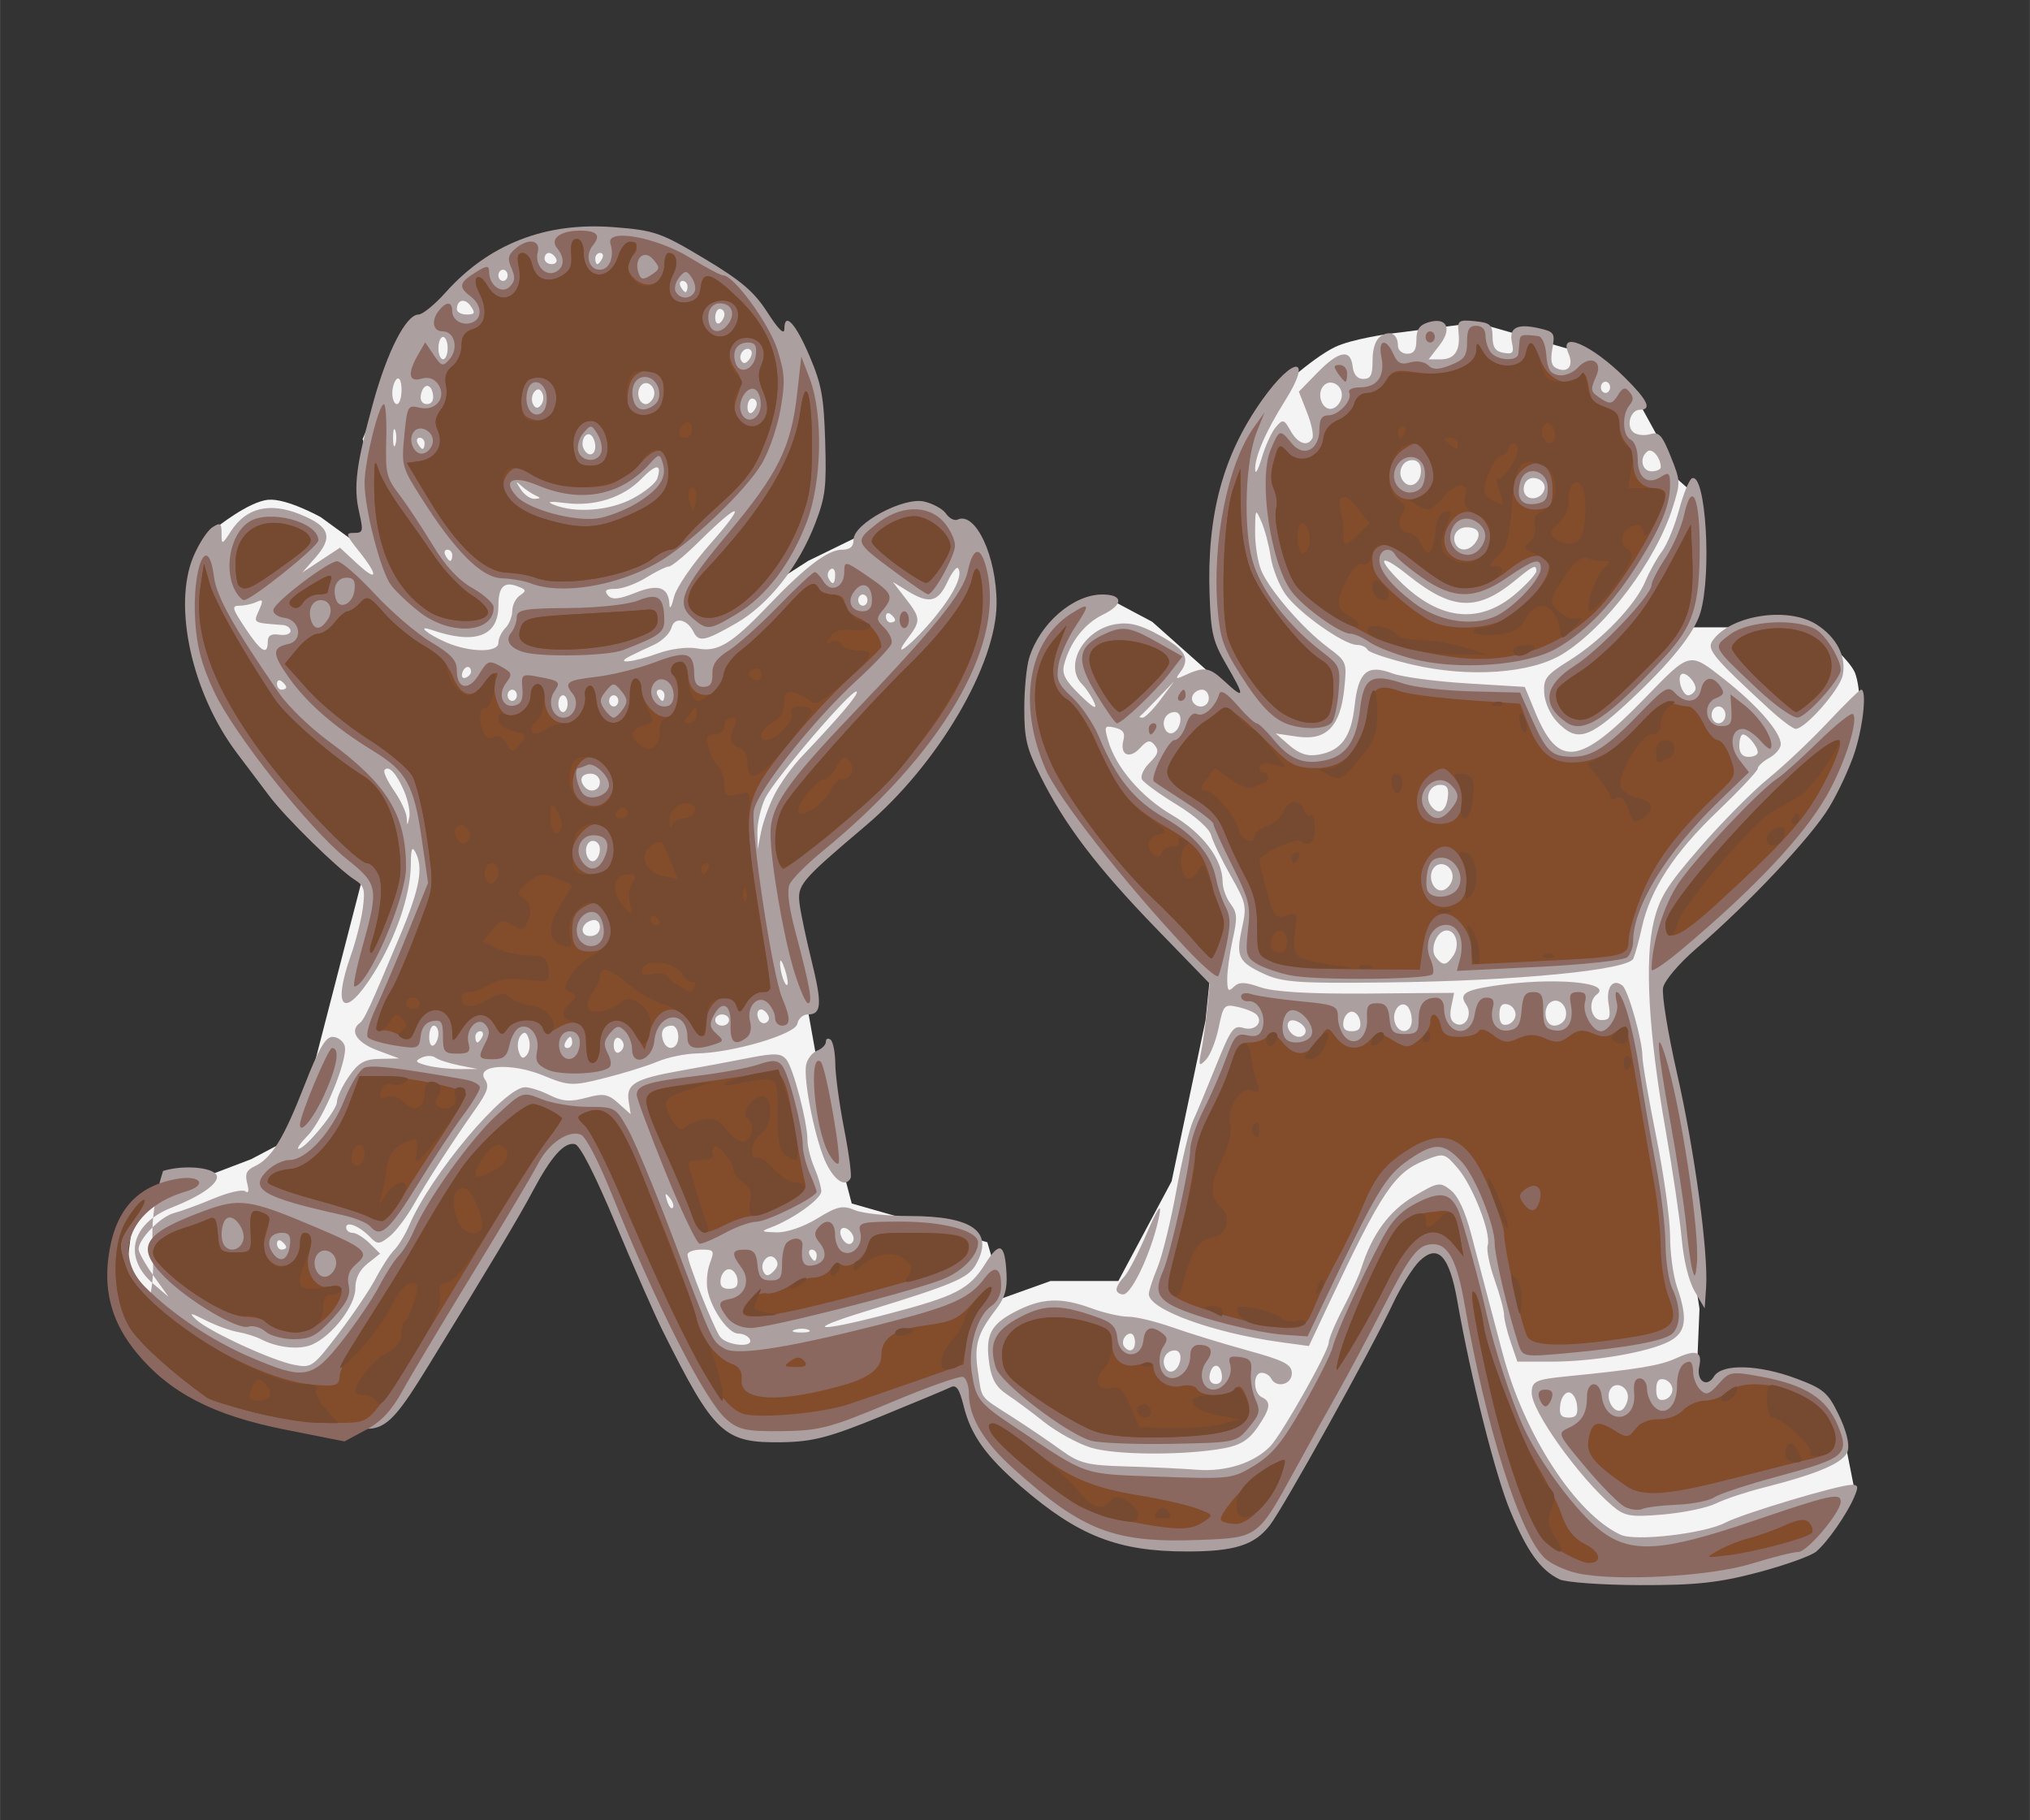
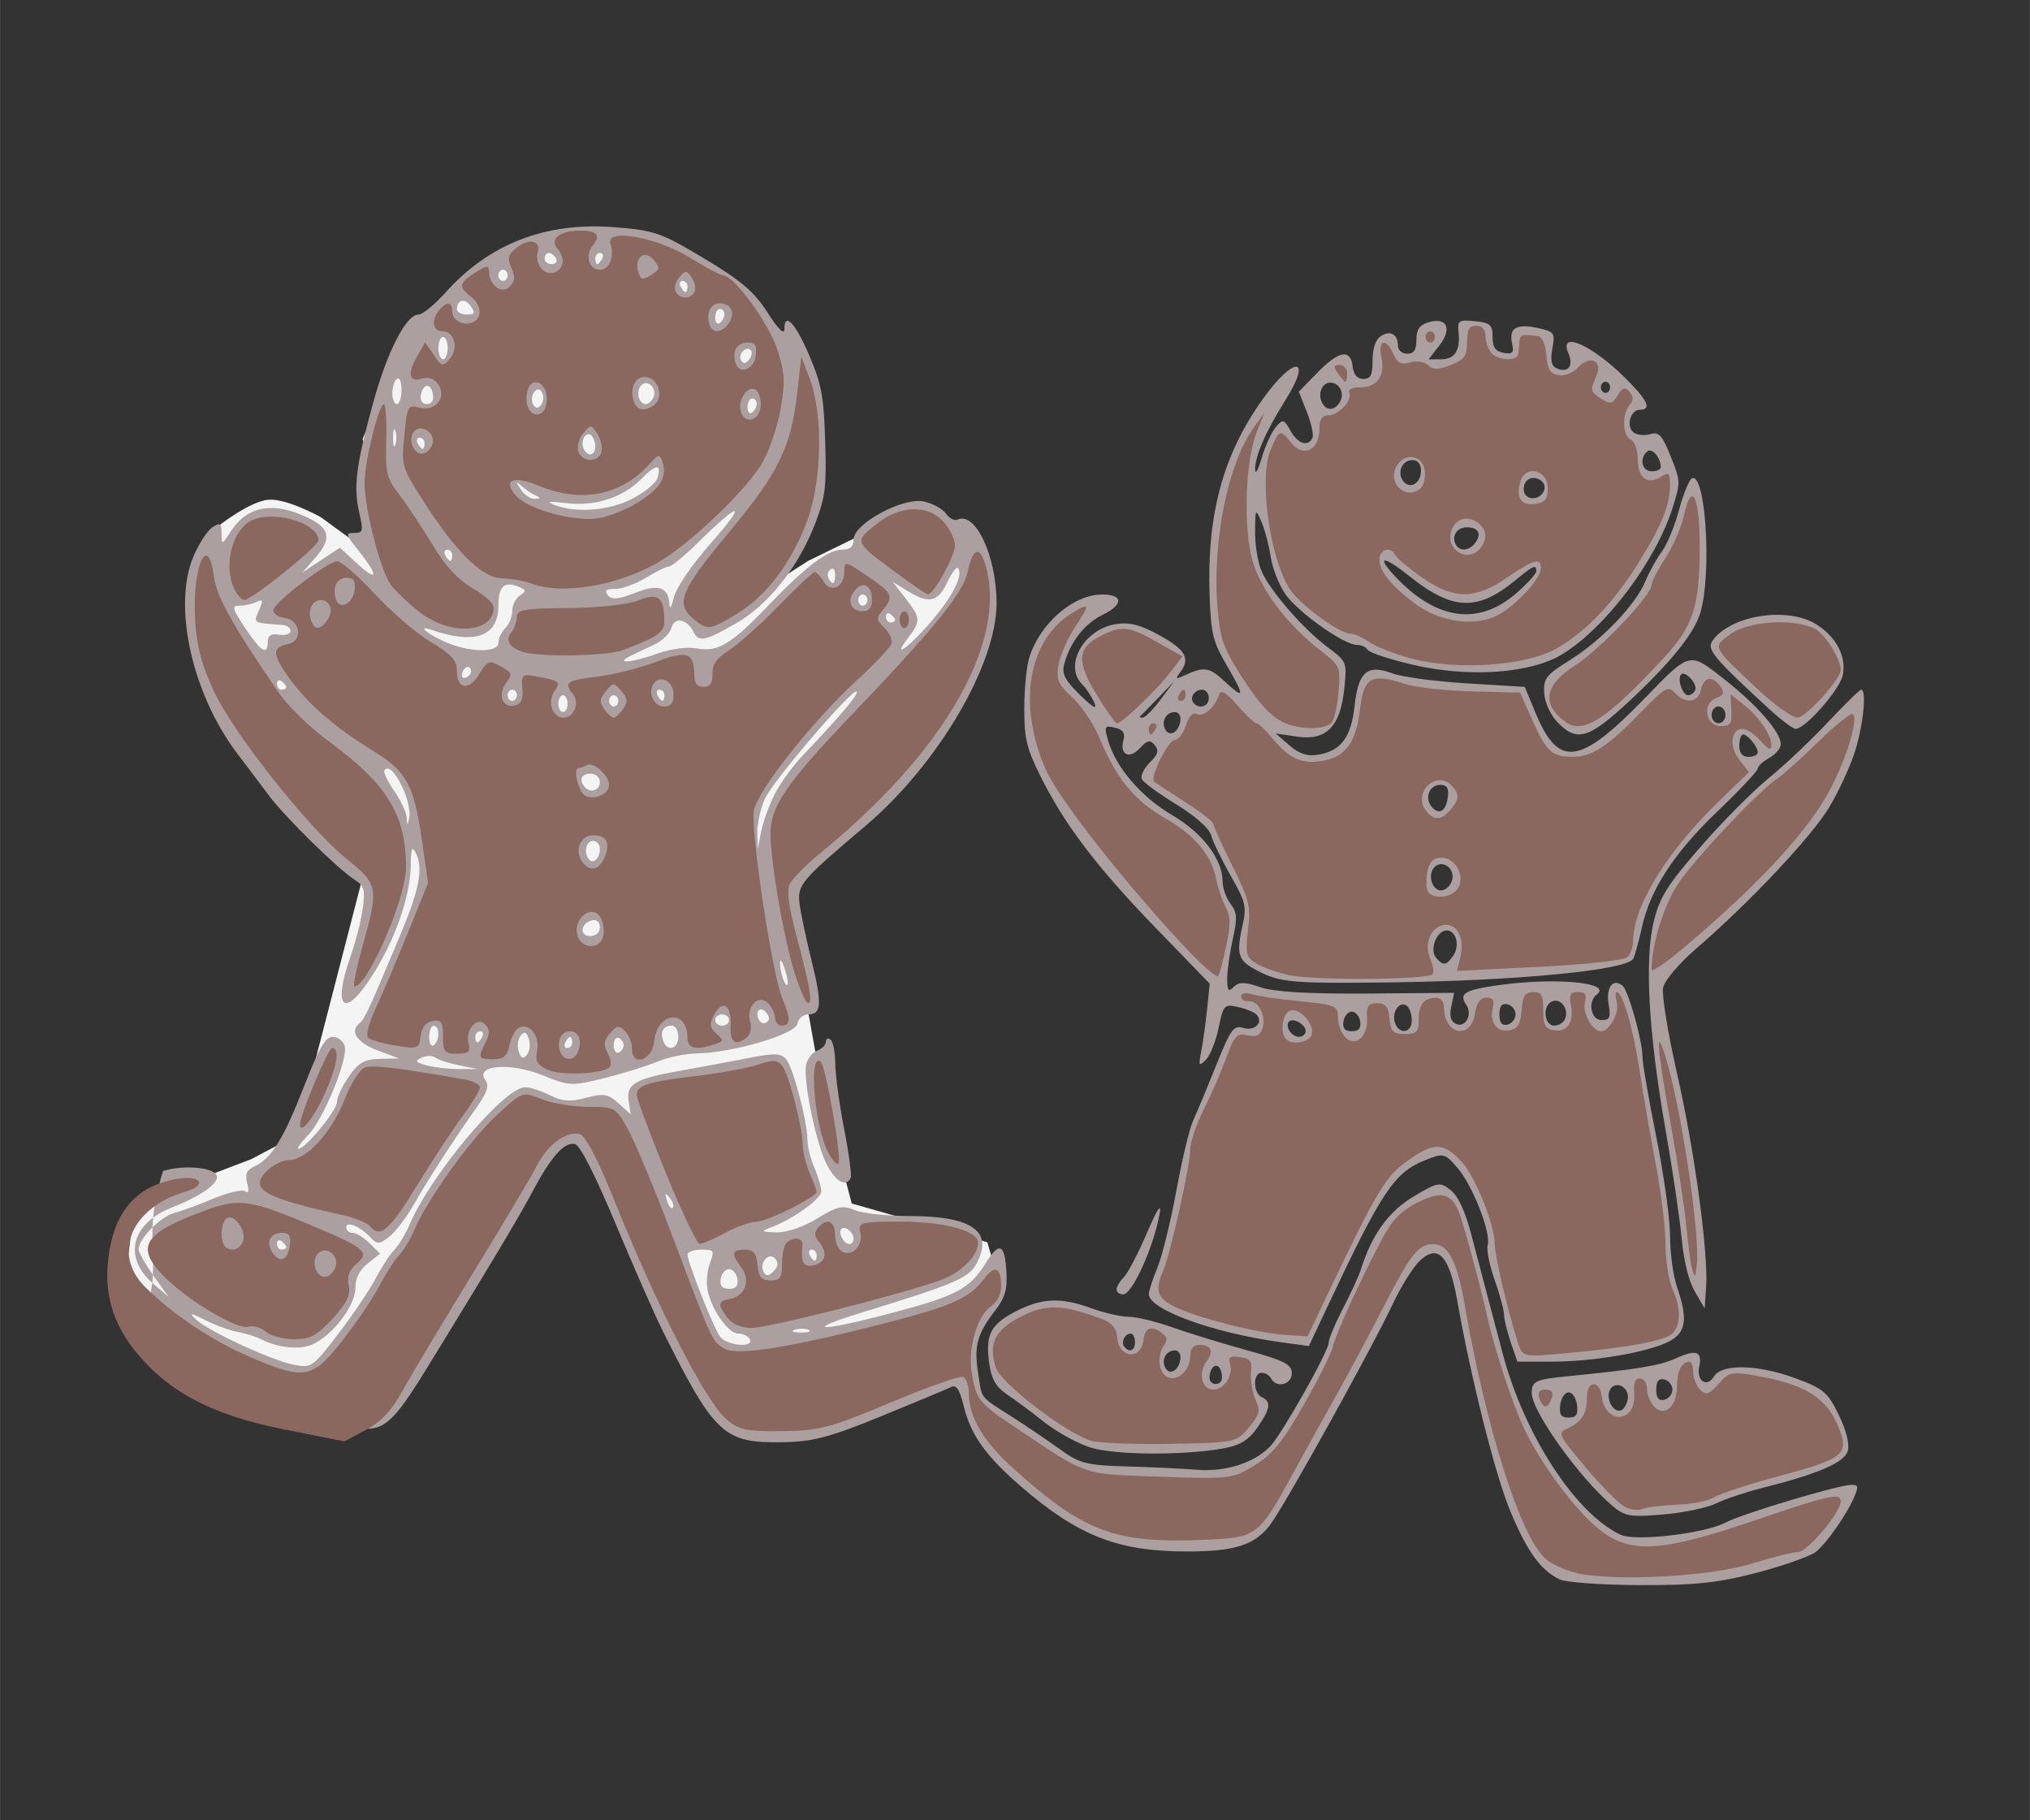
<svg xmlns="http://www.w3.org/2000/svg" width="440.13mm" height="394.53mm" version="1.1" viewBox="0 0 1559.5 1398">
  <rect x="0" y="0" width="1559.5" height="1398" fill="#333333" stroke="none" />
  <g transform="translate(-42.149 -61.853)">
    <g transform="translate(259.92 238.85)">
      <g transform="matrix(3.544 0 0 4.301 5011.5 1091.3)">
-         <path d="m-1199.9-224.21s8.567-6.646 13.79-8.705c3.65-1.438 11.795-2.363 11.795-2.363l18.897-1.979 20.997 4.947 12.202 6.363 5.646 8.477 4.147 7.779 3.255 2.376-0.308 8.835-0.593 5.781-2.303 5.899-19.947 17.808 8.399-1.979 8.399-11.872h19.947l16.798 2.968s4.079 2.98 5.249 4.947c0.831 1.396 1.088 4.577 1.088 4.577l-25.443 29.933-18.688 18.915 2.1 20.776 7.349 39.573-1.05 20.776 22.047 1.979 10.874 2.381 1.8 7.495-39.97 15.847-23.097-2.968-18.897-43.531-4.199-19.787-8.399 5.936-30.446 40.563-14.698 8.904-35.695-4.947-16.798-16.819-2.1-8.904 3.15-6.925 16.798-4.947h14.698l11.548-17.808 7.349-28.691 2.1-16.819-34.645-33.637-1.05-9.893 5.34-12.726 6.636-2.566 10.071 4.409 18.897 13.851 10.498-2.968-15.748-18.797 3.15-14.84z" fill="#f4f4f5" fill-rule="evenodd" />
        <path d="m-1448.5-65.931 35.813 22.587 16.798 1.979 33.595-56.392 15.748 2.968 30.446 53.424 41.994-9.893 13.648-11.872v-6.925l-1.05-2.968-29.396-6.925-6.299-19.787-8.399-38.584 14.698-22.755 27.296-20.776-1.05-17.808-11.757-4.694-23.938 9.641-16.798 8.904-2.1-7.915 15.748-19.787v-15.829l-32.545-21.765-12.598-1.979-23.201 7.58-18.793 17.153-6.299 11.872 8.399 21.765 15.748 9.893-8.399 0.989-15.32-12.996-9.501-5.701s-7.381-3.386-11.354-3.103c-4.285 0.306-11.368 5.032-11.368 5.032l3.449 26.662 31.496 25.723-13.491 43.011-5.625 13.783-8.18 3.555-25.196 7.915z" fill="#f4f4f5" fill-rule="evenodd" />
        <path d="m-1137.5-12.833c-4.076-1.625-6.996-4.967-10.64-12.178-3.256-6.443-8.495-23.57-11.494-37.579-1.727-8.066-4.197-10.221-8.151-7.11-1.43 1.125-4.045 4.572-5.813 7.662-4.789 8.37-23.7 36.417-26.698 39.595-3.321 3.521-7.644 4.642-17.914 4.644-14.987 4e-3 -23.58-2.768-36.002-11.61-7.631-5.432-10.873-9.183-12.432-14.387-0.906-3.025-1.581-3.839-2.777-3.349-0.869 0.356-7.654 2.691-15.079 5.189-11.268 3.791-14.823 4.559-21.5 4.644-12.644 0.162-14.629-1.362-25.861-19.858-1.683-2.771-6.26-11.338-10.171-19.038-4.513-8.885-7.752-14.123-8.864-14.338-2.307-0.444-5.146 2.174-9.234 8.514-2.88 4.468-9.248 13.24-22.627 31.17-11.557 15.49-10.26 11.285-29.618 8.178-12.718-2.253-24.105-5.373-32.881-14.485 6.158-13.338-0.244-14.62 5.06-28.594 4.8-1.209 11.696-0.574 11.696 1.077 0 1.394-3.854 3.543-9.788 5.457-8.889 2.868-10.655 8.966-3.96 13.669l3.248 2.281-3.25-3.749c-1.788-2.062-3.25-4.204-3.25-4.76 0-1.817 4.764-5.825 7.664-6.447 1.56-0.335 5.426-1.503 8.591-2.596 3.166-1.093 6.251-1.682 6.857-1.307 0.739 0.456 0.879-0.019 0.427-1.444-0.52-1.638-0.143-2.329 1.643-3.019 3.637-1.404 6.265-4.92 10.732-14.357 3.176-6.709 4.609-8.75 6.145-8.75 1.102 0 2.277 0.715 2.613 1.589 0.859 2.239-4.583 13.158-7.986 16.021-1.562 1.314-2.468 2.388-2.014 2.385 1.504-0.009 8.327-6.865 8.327-8.367 0-0.811 1.165-2.859 2.589-4.551 2.099-2.494 3.377-3.09 6.75-3.146l4.161-0.07-4.75-1.461c-4.439-1.365-6.082-3.459-3.813-4.861 1.012-0.626 2.081-2.534 8.699-15.539 4.341-8.53 5.167-12.211 3.364-15-0.721-1.116-0.973-0.543-0.985 2.239-0.022 5.303-3.196 12.993-7.976 19.325-6.362 8.426-9.219 6.686-5.037-3.07 1.101-2.569 2.277-6.388 2.612-8.488 0.53-3.316 0.301-3.979-1.752-5.056-3.606-1.892-14.905-11.019-18.509-14.951-1.764-1.925-4.94-5.396-7.057-7.713-9.729-10.648-13.915-26.235-9.414-35.058 1.168-2.289 3.022-4.644 4.12-5.231 1.71-0.915 1.997-0.758 1.997 1.101 0 2.084 0.082 2.066 2.054-0.441 3.274-4.162 8.357-5.178 14.942-2.987 6.464 2.151 7.276 4.057 3.31 7.772l-2.806 2.628 8.159-4.433 3.67 2.8c4.521 3.448 4.775 2.297 0.474-2.14-2.924-3.017-3.016-3.298-1.081-3.298 1.956 0 2.039-0.279 1.098-3.685-1.267-4.589-0.662-8.477 3.051-19.599 3.072-9.201 7.141-15.716 9.817-15.716 0.873 0 3.51-1.772 5.859-3.937 9.403-8.668 21.679-12.604 36.396-11.672 8.867 0.562 10.285 0.965 19.66 5.591 8.053 3.974 10.843 5.934 13.75 9.666 2.352 3.019 3.647 4.06 3.647 2.933 0-3.198 2.464-0.992 5.5 4.923 2.569 5.006 3.05 7.177 3.345 15.123 0.304 8.176 0.053 9.907-2.11 14.575-3.618 7.807-10.122 14.592-17.194 17.938-6.792 3.213-8.097 3.43-9.241 1.534-1.402-2.324-4.143-2.743-4.782-0.731-0.321 1.013-2.032 2.382-3.801 3.042-1.769 0.66-4.117 1.578-5.217 2.04-3.476 1.458 0.72 1.113 6.079-0.499 2.762-0.831 6.471-1.222 8.508-0.896 4.453 0.712 7.418-0.76 15.413-7.651 8.013-6.907 12.933-9.979 15.98-9.979 1.768 0 2.52-0.542 2.52-1.816 0-2.845 10.787-7.634 15.29-6.789 1.93 0.362 4.076 1.342 4.769 2.177 0.693 0.835 1.812 1.308 2.486 1.049 3.893-1.494 8.455 6.562 8.455 14.929 0 10.98-12.75 28.834-28.384 39.749-14.249 9.947-14.872 10.563-14.293 14.117 0.277 1.697 1.446 6.235 2.599 10.085 2.297 7.673 2.14 9.5-0.817 9.5-1.077 0-2.104 0.746-2.281 1.657-0.366 1.876-14.033 5.201-21.823 5.309-2.475 0.035-6.3 0.69-8.5 1.456-2.2 0.766-7.348 2.086-11.44 2.932-7.067 1.462-7.739 1.438-13.403-0.47-6.931-2.335-14.723-1.874-12.552 0.743 0.959 1.155 0.572 2.164-1.975 5.155-5.204 6.107-10.452 12.798-13.472 17.174-1.563 2.265-3.937 4.835-5.276 5.712-2.154 1.411-2.633 1.425-4.159 0.115-2.303-1.976-5.224-2.956-5.224-1.752 0 0.533 0.625 0.969 1.389 0.969s2.421 0.836 3.683 1.857l2.293 1.857-2.683 1.758c-1.809 1.185-2.683 2.633-2.683 4.447 0 3.065-4.893 8.353-9.25 9.995-2.768 1.043-7.545 0.65-11.25-0.927-1.1-0.468-3.35-1.045-5-1.282s-4.8-1.182-7-2.1c-3.313-1.382-3.666-1.405-2.056-0.135 2.626 2.072 16.406 7.322 21.252 8.097 3.79 0.606 4.089 0.433 9.681-5.608 3.174-3.428 6.801-7.865 8.061-9.861 1.26-1.996 3.056-4.264 3.992-5.041 0.936-0.777 2.404-2.77 3.262-4.429 4.655-9.003 20.582-24.629 25.102-24.629 1.079 0 3.509 0.646 5.398 1.436 2.622 1.095 4.473 1.203 7.812 0.452 3.748-0.842 4.757-0.702 7.032 0.98l2.655 1.963-0.445-2.327c-0.589-3.079 1.35-4.02 11.254-5.463 4.4-0.641 11.058-1.664 14.795-2.272 5.619-0.915 7.032-0.861 8.164 0.313 1.515 1.571 4.537 11.108 4.547 14.35 0 1.138 0.678 3.357 1.5 4.933 0.822 1.575 1.494 3.479 1.494 4.23 0 1.356-6.209 5.008-11 6.471-2.188 0.668-2.027 0.774 1.283 0.849 2.227 0.051 5.865-0.969 8.845-2.479 4.295-2.176 5.524-2.404 8.116-1.5 1.68 0.586 7.052 1.065 11.937 1.065 13.761 0 18.41 2.855 14.272 8.763-1.634 2.333-5.065 3.522-23.776 8.239-14.001 3.53-10.771 3.848 4.827 0.476 14.706-3.179 17.566-4.393 21.017-8.918 3.149-4.128 4.27-3.723 4.633 1.675 0.192 2.848-0.359 4.386-2.33 6.498-4.008 4.296-4.724 6.351-3.861 11.071 0.926 5.065 0.148 4.225 7.536 8.134 3.3 1.746 8.025 4.387 10.5 5.869 3.941 2.359 5.681 2.721 14 2.908 5.225 0.118 12.2 0.387 15.5 0.599 6.245 0.401 12.381-1.232 15.856-4.218 2.528-2.172 12.644-16.957 12.644-18.479 0-0.673 1.393-3.421 3.095-6.104 1.702-2.684 3.483-5.9 3.957-7.147 2.301-6.052 6.014-10.25 11.397-12.883 5.233-2.56 5.686-2.623 7.999-1.107 1.613 1.057 3.133 3.748 4.442 7.866 1.095 3.443 2.714 8.51 3.598 11.26 0.884 2.75 2.33 7.25 3.212 10 4.679 14.585 15.839 28.713 25.616 32.43 3.194 1.214 18.177-0.223 22.684-2.175 3.734-1.618 24.558-6.755 27.382-6.755 1.435 0 1.511 0.338 0.504 2.25-1.617 3.074-5.745 7.951-8.175 9.659-1.103 0.775-6.776 2.451-12.608 3.725-8.53 1.863-13.537 2.308-25.604 2.277-8.25-0.021-16.125-0.487-17.5-1.035zm-175.5-42.877c-0.34-0.55-1.459-1-2.486-1-2.153 0-5.777-4.208-6.662-7.736-0.333-1.326-0.108-3.503 0.5-4.838 1.036-2.273 0.917-2.426-1.873-2.426-1.638 0-2.979 0.41-2.979 0.91 0 1.299 5.527 12.815 7.006 14.597 1.37 1.65 7.497 2.116 6.494 0.493zm12.769-1.656c-0.677-0.274-2.027-0.291-3-0.037-0.973 0.254-0.419 0.478 1.231 0.498 1.65 0.02 2.446-0.187 1.769-0.461zm-15.459-9.094c-0.185-0.963-1-1.75-1.81-1.75s-1.624 0.787-1.81 1.75c-0.236 1.228 0.303 1.75 1.81 1.75 1.506 0 2.046-0.522 1.81-1.75zm8.233-3.608c-1.335-1.335-3.574 0.688-2.566 2.319 0.519 0.839 1.081 0.821 2.155-0.07 1.008-0.837 1.134-1.525 0.411-2.249zm8.958-0.642c0-0.55-0.477-1-1.059-1-0.583 0-0.781 0.45-0.441 1s0.817 1 1.059 1c0.243 0 0.441-0.45 0.441-1zm-115-1.441c0-0.243-0.45-0.719-1-1.059s-1-0.141-1 0.441 0.45 1.059 1 1.059 1-0.198 1-0.441zm123-1.5c0-1.18-1.95-2.442-2.667-1.726-0.716 0.716 0.546 2.667 1.726 2.667 0.518 0 0.941-0.423 0.941-0.941zm-39.876-7.326c-0.988-0.98-1.103-0.865-0.56 0.56 0.376 0.986 0.935 1.541 1.243 1.233s6e-4 -1.115-0.683-1.793zm-45.624-23.644c-2.2-0.363-4.522-0.983-5.16-1.378-0.638-0.395-1.988-0.392-3 8e-3 -1.533 0.605-1.339 0.836 1.16 1.385 1.65 0.363 4.8 0.656 7 0.652l4-7e-3 -4-0.66zm15.1-4.69c-0.484-1.261-0.966-1.434-1.766-0.634-0.605 0.605-0.8 1.881-0.434 2.834 0.484 1.261 0.966 1.434 1.766 0.634 0.605-0.605 0.8-1.881 0.434-2.834zm20.55 1.1c0-0.522-0.484-1.111-1.075-1.308-0.591-0.197-1.075 0.392-1.075 1.308s0.484 1.505 1.075 1.308c0.591-0.197 1.075-0.786 1.075-1.308zm-40.15-2.059c0-0.793-0.45-1.441-1-1.441s-1 0.927-1 2.059 0.45 1.781 1 1.441 1-1.266 1-2.059zm29 1.559c0-0.55-0.198-1-0.441-1-0.242 0-0.719 0.45-1.059 1s-0.141 1 0.441 1c0.582 0 1.059-0.45 1.059-1zm23-1c0-1.1-0.6-2-1.333-2-1.881 0-2.618 0.962-1.991 2.598 0.816 2.127 3.324 1.676 3.324-0.598zm-42.5 0c0.34-0.55 0.141-1-0.441-1-0.582 0-1.059 0.45-1.059 1s0.198 1 0.441 1c0.242 0 0.719-0.45 1.059-1zm53.5-3c0-0.55-0.675-1-1.5-1s-1.5 0.45-1.5 1 0.675 1 1.5 1 1.5-0.45 1.5-1zm8.104-1.296c-1.284-1.284-2.585-0.291-1.635 1.246 0.368 0.596 1.127 0.8 1.687 0.454 0.683-0.422 0.666-0.981-0.052-1.7zm3.981-7.809c-0.527-1.317-0.987-1.869-1.022-1.227-0.085 1.561 1.08 4.521 1.582 4.02 0.219-0.219-0.033-1.476-0.56-2.793zm-40.085-7.468c0-0.931-0.68-1.441-1.667-1.25-2.509 0.487-2.853 2.823-0.416 2.823 1.228 0 2.083-0.646 2.083-1.573zm0-13.986c0-0.793-0.675-1.441-1.5-1.441-1.506 0-2.056 2.111-0.861 3.306 0.933 0.933 2.361-0.195 2.361-1.865zm37.89-9.763c1.203-1.946 3.857-4.986 5.898-6.755 8.29-7.185 12.339-11.129 11.887-11.581-0.778-0.778-18.025 15.802-19.883 19.114-0.939 1.675-1.681 4.395-1.648 6.045l0.06 3 0.749-3.142c0.412-1.728 1.733-4.734 2.936-6.68zm-80.322-0.548c-1.651-3.192-3.341-4.69-4.258-3.773-0.307 0.307 0.623 1.961 2.067 3.677 1.443 1.715 2.677 3.872 2.74 4.792 0.108 1.554 0.148 1.553 0.56-0.01 0.244-0.926-0.255-3.034-1.109-4.687zm42.432-1.631c0-0.833-0.889-1.5-2-1.5-1.992 0-2.601 1.065-1.333 2.333 1.218 1.218 3.333 0.689 3.333-0.833zm-7-14c0-0.825-0.45-1.5-1-1.5s-1 0.675-1 1.5 0.45 1.5 1 1.5 1-0.675 1-1.5zm11-0.5c0-0.55-0.45-1-1-1s-1 0.45-1 1 0.45 1 1 1 1-0.45 1-1zm-22-1c0-0.55-0.45-1-1-1s-1 0.45-1 1 0.45 1 1 1 1-0.45 1-1zm32 0c0-0.55-0.477-1-1.059-1-0.583 0-0.781 0.45-0.441 1s0.817 1 1.059 1c0.243 0 0.441-0.45 0.441-1zm-82-1.441c0-0.243-0.45-0.719-1-1.059s-1-0.141-1 0.441 0.45 1.059 1 1.059 1-0.198 1-0.441zm40.075-2.834c-0.124-1.196-1.495-0.964-1.925 0.325-0.22 0.66 0.14 1.02 0.8 0.8s1.166-0.726 1.125-1.125zm-44.075-5.297c0-1.089 0.753-1.473 2.454-1.25 1.35 0.177 2.471-0.116 2.492-0.65 0.021-0.534-0.746-1.02-1.704-1.079-6.533-0.403-6.379-0.325-5.161-2.601 0.994-1.858 0.92-2.063-0.547-1.5-0.934 0.358-2.583 0.652-3.663 0.652-1.746 0-1.606 0.447 1.249 4 3.419 4.255 4.88 4.982 4.88 2.428zm50 0.194c0-0.758 0.675-1.938 1.5-2.622s1.5-2.067 1.5-3.073c0-1.005 0.748-2.247 1.663-2.759 1.474-0.825 1.419-1.008-0.491-1.614-2.974-0.944-4.172 0.055-4.172 3.481 0 5.457-5.109 6.967-14.5 4.287-3.369-0.962-0.89 0.776 3.176 2.226 5.142 1.834 11.324 1.874 11.324 0.074zm94.743-4.715c4.138-4.181 6.01-7.487 4.88-8.618-0.308-0.308-1.362 0.848-2.341 2.569-2.008 3.527-3.943 3.87-8.581 1.52l-3.2-1.621 2.75 2.926c3.329 3.542 3.362 4.021 0.5 7.138-3.974 4.328 1.146 0.984 5.993-3.914zm-8.743 0.652c0-0.243-0.45-0.719-1-1.059s-1-0.141-1 0.441 0.45 1.059 1 1.059 1-0.198 1-0.441zm-39.79-13.868c7.85-7.332 6.221-7.422-2.709-0.149-3.01 2.452-5.948 4.458-6.527 4.458s-2.818 0.9-4.974 2-5.153 2-6.66 2c-2.049 0-2.453 0.287-1.601 1.139 0.852 0.852 2.345 0.742 5.924-0.437 5.064-1.667 7.255-1.027 7.423 2.17 0.047 0.895 0.479 0.278 0.96-1.372 0.508-1.742 3.932-5.856 8.164-9.809zm33.79 10.309c0-0.55-0.45-1-1-1s-1 0.45-1 1 0.45 1 1 1 1-0.45 1-1zm-7-4.559c0-0.857-0.457-1.276-1.016-0.931-0.559 0.345-0.757 1.047-0.441 1.559 0.857 1.387 1.457 1.128 1.457-0.628zm-83-3.441c0-0.55-0.477-1-1.059-1-0.583 0-0.781 0.45-0.441 1s0.817 1 1.059 1c0.243 0 0.441-0.45 0.441-1zm38.993-10.092c2.675-1.151 5.132-2.79 5.459-3.643 1.017-2.651-0.241-2.62-3.455 0.085-4.001 3.366-10.173 4.984-16.471 4.316-3.389-0.359-4.211-0.261-2.525 0.301 4.646 1.55 11.993 1.092 16.993-1.059zm-20.993-0.621c-0.825-0.305-2.175-1.057-3-1.671-1.304-0.97-1.32-0.886-0.128 0.634 0.755 0.963 2.105 1.714 3 1.671 1.361-0.066 1.382-0.17 0.128-0.634zm13-8.728c0-0.793-0.419-1.7-0.931-2.016-1.189-0.735-2.385 1.138-1.569 2.457 0.92 1.488 2.5 1.209 2.5-0.441zm-43.338-2.809c-0.277-0.688-0.504-0.125-0.504 1.25s0.227 1.938 0.504 1.25 0.277-1.812 0-2.5zm6.338 2.25c0-0.55-0.477-1-1.059-1-0.583 0-0.781 0.45-0.441 1s0.817 1 1.059 1c0.243 0 0.441-0.45 0.441-1zm72-7.059c0-0.518-0.45-0.941-1-0.941s-1 0.702-1 1.559 0.45 1.281 1 0.941 1-1.042 1-1.559zm-46.5-1.941c-0.484-0.783-1.059-0.841-1.726-0.174-0.55 0.55-0.673 1.528-0.274 2.174 0.484 0.783 1.059 0.841 1.726 0.174 0.55-0.55 0.673-1.528 0.274-2.174zm-30.5-0.559c0-1.451-0.433-2.292-1-1.941-0.55 0.34-1 1.492-1 2.559s0.45 1.941 1 1.941 1-1.152 1-2.559zm6.81 0.809c-0.406-2.108-2.181-1.975-2.633 0.197-0.189 0.906 0.363 1.553 1.323 1.553 1.03 0 1.52-0.655 1.31-1.75zm47.744 0.663c1.031-1.667-1.287-3.579-2.667-2.2-1.154 1.154-0.432 3.287 1.113 3.287 0.485 0 1.184-0.489 1.554-1.087zm21.196-8.496c-0.953-0.953-2.864 0.591-2.153 1.74 0.422 0.683 0.981 0.666 1.7-0.052 0.589-0.589 0.793-1.348 0.454-1.687zm-65.75-0.417c0-1.1-0.45-2-1-2s-1 0.9-1 2 0.45 2 1 2 1-0.9 1-2zm60-6.059c0-0.518-0.45-0.941-1-0.941s-1 0.702-1 1.559 0.45 1.281 1 0.941 1-1.042 1-1.559zm-54.991-1.43c-1.249-1.505-3.009-1.184-3.009 0.548 0 0.518 0.955 0.941 2.122 0.941 1.766 0 1.915-0.25 0.887-1.489zm46.991-3.511c0-0.55-0.477-1-1.059-1-0.583 0-0.781 0.45-0.441 1s0.817 1 1.059 1c0.243 0 0.441-0.45 0.441-1zm-39-2c0-0.55-0.45-1-1-1s-1 0.45-1 1 0.45 1 1 1 1-0.45 1-1zm10.5-3c-0.34-0.55-1.042-1-1.559-1-0.518 0-0.941 0.45-0.941 1s0.702 1 1.559 1c0.858 0 1.281-0.45 0.941-1zm10 0c0.34-0.55 0.141-1-0.441-1-0.582 0-1.059 0.45-1.059 1s0.198 1 0.441 1c0.242 0 0.719-0.45 1.059-1zm219 222.77c-7.249-5.09-17.5-16.903-17.5-20.167 0-2.089 0.838-2.418 7.557-2.965 15.427-1.256 20.225-1.91 23.759-3.238 4.343-1.633 5.713-1.225 5.003 1.49-0.67 2.562 1.666 3.853 3.193 1.765 1.696-2.319 9.67-2.149 17.86 0.38 5.905 1.824 6.85 2.49 9.182 6.469 1.63 2.781 2.366 5.173 1.973 6.41-0.664 2.091-6.205 4.077-18.598 6.666-3.613 0.755-8.113 1.999-10 2.764-1.887 0.766-7.03 1.648-11.43 1.962-7.064 0.503-8.351 0.324-11-1.536zm-7.681-18.019c-0.176-1.238-0.995-2.25-1.819-2.25s-1.644 1.012-1.82 2.25c-0.246 1.732 0.173 2.25 1.82 2.25s2.066-0.518 1.819-2.25zm11.004-1.086c0.412-2.125-2.737-3.423-3.868-1.593-0.974 1.575 0.782 4.183 2.444 3.63 0.605-0.201 1.246-1.118 1.424-2.036zm9.676-1.664c0-0.81-0.787-1.624-1.75-1.81-1.228-0.236-1.75 0.303-1.75 1.81s0.522 2.046 1.75 1.81c0.963-0.185 1.75-1 1.75-1.81zm-126.13 10.351c-2.822-0.729-7.373-2.794-10.113-4.589-2.74-1.794-6.367-4.013-8.058-4.931-2.212-1.2-3.26-2.65-3.732-5.163-0.998-5.318 0.108-7.238 5.503-9.559 5.793-2.492 9.941-2.647 16.623-0.62 2.7 0.819 6.296 1.494 7.99 1.5 1.695 6e-3 5.97 0.855 9.5 1.887s10.806 2.874 16.168 4.093c8.149 1.853 9.75 2.53 9.75 4.124 0 2.036-3.381 2.717-4.5 0.907-0.34-0.55-1.266-1-2.059-1-1.908 0-1.859 3.626 0.059 4.362 2.103 0.807 1.879 2.034-0.992 5.447-1.847 2.195-3.724 3.148-7.25 3.68-8.615 1.3-23.604 1.229-28.889-0.137zm28.441-13.101c-0.406-2.108-2.181-1.975-2.633 0.197-0.189 0.906 0.363 1.553 1.323 1.553 1.03 0 1.52-0.655 1.31-1.75zm-8.986-2.583c0.187-0.965-0.315-1.667-1.191-1.667-1.858 0-2.979 1.63-2.1 3.053 0.905 1.464 2.901 0.623 3.291-1.386zm-9.823-3.167c0-0.825-0.423-1.5-0.941-1.5-1.261 0-2.164 1.562-1.365 2.361 1.126 1.126 2.306 0.686 2.306-0.861zm81.449 0.032c-0.797-1.907-1.449-4.12-1.449-4.917 0-0.797-0.918-3.591-2.04-6.208s-1.798-5.387-1.504-6.156c0.81-2.11-3.217-10.648-6.508-13.801-2.818-2.7-3.033-2.743-7.052-1.417-6.692 2.208-9.334 5.46-20.988 25.828l-4.212 7.362-6.098-0.688c-14.697-1.658-28.598-5.836-28.598-8.596 0-0.561 0.84-2.689 1.867-4.73 1.027-2.041 2.868-8.21 4.091-13.71 1.223-5.5 2.854-11.125 3.625-12.5s3.012-5.803 4.981-9.84c3.219-6.602 3.818-7.281 5.946-6.746 2.445 0.614 4.376-0.99 2.852-2.368-0.475-0.429-2.277-1.044-4.006-1.367-3.016-0.562-3.187-0.412-4.229 3.728-0.597 2.373-1.843 4.939-2.768 5.704-1.529 1.263-1.618 1.117-0.979-1.61 0.387-1.65 0.954-5.025 1.261-7.5l0.558-4.5-11.579-9.84c-12.851-10.921-19.907-18.572-25.134-27.252-2.991-4.968-3.486-6.676-3.486-12.033 0-3.434 0.479-7.511 1.064-9.059 2.329-6.165 9.541-11.315 15.845-11.315 4.576 0 4.641 1.796 0.13 3.601-4.026 1.611-7.178 4.971-8.419 8.972-0.501 1.617 0.265 2.803 3.475 5.382 2.864 2.301 3.797 2.711 3.066 1.344-0.578-1.081-1.751-2.545-2.606-3.255-4.044-3.357 0.313-9.815 7.248-10.746 2.994-0.402 5.407 0.108 9.598 2.027 5.633 2.579 6.655 4.135 4.349 6.621-1.028 1.108-0.895 1.212 0.75 0.587 4.533-1.724 5.528-1.614 8.936 0.985 4.402 3.358 4.459 2.809 0.318-3.066-2.86-4.057-3.286-5.519-3.58-12.279-0.626-14.371 2.879-25.084 11.446-34.982 6.848-7.912 11.01-7.79 4.953 0.145-4.244 5.559-6.586 9.995-6.528 12.363 0.024 0.99 0.669 0.046 1.433-2.097 0.764-2.143 2.134-4.618 3.046-5.5 1.524-1.474 1.78-1.423 3.189 0.647 1.59 2.334 3.748 2.933 4.746 1.319 0.317-0.512-0.214-2.587-1.179-4.611l-1.755-3.68 3.988-3.374c4.675-3.954 7.217-4.337 7.669-1.153 0.21 1.477 1.007 2.25 2.32 2.25 1.598 0 2-0.667 2-3.317 0-2.124 0.632-3.672 1.758-4.304 2.043-1.147 3.742-0.384 3.742 1.681 0 0.793 0.9 1.441 2 1.441 1.463 0 2-0.667 2-2.481 0-1.831 0.674-2.65 2.573-3.127 4.021-1.009 5.268 1.084 2.439 4.095l-2.361 2.513h2.615c3.041 0 4.293-1.558 3.872-4.815-0.273-2.114 0.034-2.288 3.531-2 3.33 0.274 3.832 0.642 3.845 2.815 0.012 1.864 0.619 2.586 2.39 2.838 1.998 0.284 2.285-3e-3 1.812-1.811-0.701-2.681 1.095-3.472 5.857-2.579 3.326 0.624 3.517 0.86 2.913 3.611-0.472 2.151-0.234 3.101 0.885 3.531 2.465 0.946 3.793-0.411 2.595-2.65-2.23-4.166 4.989-1.602 12.282 4.362 4.912 4.017 5.862 5.698 3.219 5.698-2.081 0-3.094 2.995-1.373 4.059 0.763 0.472 2.388 0.606 3.61 0.3 1.863-0.467 2.58 0.176 4.422 3.969 2.155 4.436 2.164 4.618 0.444 9.122-3.636 9.521-14.412 21.346-23.845 26.168-6.849 3.501-20.354 4.286-32.644 1.899-5.018-0.975-9.366-2.164-9.662-2.644-0.296-0.48-1.333-0.872-2.302-0.872-2.825 0-12.797-5.829-15.532-9.079-1.379-1.639-2.81-4.654-3.179-6.7s-1.269-4.846-2-6.221c-1.288-2.425-1.329-2.371-1.368 1.8-0.022 2.365 0.599 5.515 1.38 7 1.855 3.527 8.976 10.288 14.311 13.586 4.204 2.599 4.227 2.646 3.649 7.365-0.833 6.806-3.876 9.392-10.159 8.634l-4.721-0.57 3 2.139c2.164 1.543 3.94 1.998 6.374 1.635 4.868-0.726 6.997-3.136 7.744-8.766 0.801-6.042 2.76-7.423 8.147-5.745 2.054 0.64 9.36 1.447 16.235 1.793l12.5 0.629 2.258 4.5c5.037 10.039 9.552 9.575 23.712-2.437 9.989-8.474 9.602-8.398 17.35-3.385 7.089 4.587 12.181 9.421 12.181 11.567 0 0.714-1.125 1.811-2.5 2.438-1.375 0.626-2.5 1.482-2.5 1.902 0 0.419-3.975 3.898-8.834 7.731-9.315 7.348-14.5 13.921-16.279 20.638-0.59 2.226-1.416 4.723-1.836 5.548-1.057 2.076-25.154 4.003-53.55 4.283-19.128 0.188-22.609-0.018-26.662-1.582-5.483-2.116-6-3.055-4.59-8.337 0.993-3.721 0.837-4.289-2.536-9.192-1.977-2.874-3.88-6.125-4.229-7.224-0.37-1.167-3.485-3.434-7.485-5.449-3.768-1.897-7.143-3.923-7.501-4.503s0.396-1.908 1.676-2.954c1.843-1.506 2.071-2.16 1.1-3.148-0.978-0.995-1.623-0.888-3.187 0.527-2.275 2.058-4.428 1.23-3.599-1.384 0.421-1.325-0.063-1.915-1.852-2.257-2.255-0.431-2.355-0.273-1.462 2.288 1.674 4.801 7.185 10.095 13.86 13.313 6.648 3.205 10.966 7.905 10.966 11.937 0 1.113 0.763 2.866 1.695 3.897 1.473 1.627 1.538 2.461 0.5 6.343-0.657 2.458-1.195 5.643-1.195 7.078 0 2.143 0.254 2.397 1.424 1.427 1.097-0.91 2.417-0.894 5.75 0.072 2.867 0.831 10.68 1.211 23.168 1.128l18.841-0.126-0.616 2.454c-0.437 1.742-0.145 2.634 1.01 3.077 2.075 0.796 3.676-1.658 2.224-3.408-1.586-1.911-0.404-2.577 5.984-3.376 12.675-1.585 25.908-0.665 22.322 1.551-2.02 1.248-1.28 4.566 1.018 4.566 1.813 0 2.04-0.427 1.543-2.91-0.591-2.954 0.944-4.608 3.013-3.248 1.248 0.821 4.319 9.787 4.319 12.611 0 1.153 1.35 7.625 3 14.382 1.65 6.757 3 14.748 3 17.757s0.675 7.087 1.5 9.062c2.41 5.767 1.978 8.175-1.75 9.758-4.504 1.912-16.328 3.588-25.32 3.588h-7.532l-1.449-3.468zm-44.449-55.563c0-1.197-2.821-2.481-3.643-1.659-0.876 0.876 0.61 2.69 2.202 2.69 0.793 0 1.441-0.464 1.441-1.031zm11.81-1.719c-0.185-0.963-1-1.75-1.81-1.75s-1.624 0.787-1.81 1.75c-0.236 1.228 0.303 1.75 1.81 1.75 1.506 0 2.046-0.522 1.81-1.75zm11.19-0.191c0-1.067-0.489-2.243-1.087-2.613-1.529-0.945-3.299 1.106-2.577 2.987 0.857 2.234 3.664 1.948 3.664-0.374zm22.5-1.059c0-0.81-0.787-1.624-1.75-1.81-1.228-0.236-1.75 0.303-1.75 1.81s0.522 2.046 1.75 1.81c0.963-0.185 1.75-1 1.75-1.81zm10.815 0.622c0.683-1.779-1.157-3.619-2.937-2.937-2.124 0.815-1.706 4.315 0.515 4.315 1.041 0 2.131-0.62 2.422-1.378zm-24.326-11.109c1.496-1.802 0.641-4.513-1.423-4.513-2.15 0-3.774 3.393-2.32 4.847 1.521 1.521 2.258 1.455 3.743-0.334zm-0.177-13.777c0.398-2.067-2.489-3.459-4.012-1.935s-0.131 4.41 1.935 4.012c0.958-0.184 1.893-1.119 2.077-2.077zm-0.993-14.564c0.235-1.6-0.197-2.172-1.643-2.172-2.353 0-3.47 2.306-1.886 3.891 1.596 1.595 3.153 0.837 3.529-1.719zm67.18-7.972c0-1.035-2.165-3.2-3.2-3.2-0.44 0-0.8 0.9-0.8 2 0 1.333 0.667 2 2 2 1.1 0 2-0.36 2-0.8zm-125.18-5.533c0.187-0.965-0.315-1.667-1.191-1.667-1.858 0-2.979 1.63-2.1 3.053 0.905 1.464 2.901 0.623 3.291-1.386zm118.18-1.167c0-0.825-0.675-1.5-1.5-1.5s-1.5 0.675-1.5 1.5 0.675 1.5 1.5 1.5 1.5-0.675 1.5-1.5zm-122.44-2.75 2.937-3.25-3.495 3c-1.922 1.65-3.685 3.112-3.917 3.25s0.019 0.25 0.558 0.25c0.539 0 2.301-1.462 3.917-3.25zm10.437-0.25c0-0.825-0.648-1.5-1.441-1.5-1.671 0-2.798 1.427-1.865 2.361 1.195 1.195 3.306 0.646 3.306-0.861zm105.43-1.387c0.653-1.057-2.213-3.664-3.078-2.799-0.833 0.833 0.372 3.686 1.557 3.686 0.535 0 1.219-0.399 1.52-0.887zm-38.728-17.366c2.364-1.697 4.298-3.46 4.298-3.917 0-1.257-0.596-1.044-4.505 1.608-8.315 5.643-13.697 5.444-23.245-0.858-5.369-3.544-7.038-3.51-3 0.061 9.008 7.966 18.185 9.043 26.452 3.106zm-8.834-9.089c1.311-1.579 0.508-2.658-1.977-2.658-2.053 0-3.289 1.549-2.392 3 0.873 1.412 3.055 1.241 4.369-0.342zm14.881-9.408c0.547-1.642-2.587-2.814-3.93-1.47-0.575 0.575-0.728 1.56-0.34 2.188 0.883 1.43 3.713 0.954 4.27-0.718zm-26.75-3.357c0-1.191-0.702-1.893-1.893-1.893-2.235 0-3.395 2.312-1.907 3.8s3.8 0.328 3.8-1.907zm51.985-0.643c-0.035-1.692-1.836-3.46-2.873-2.819-1.85 1.143-1.247 3.569 0.888 3.569 1.1 0 1.993-0.338 1.985-0.75zm-69.172-12.515c0.398-2.067-2.489-3.459-4.012-1.935s-0.131 4.41 1.935 4.012c0.958-0.184 1.893-1.119 2.077-2.077zm58.188-1.736c0-0.55-0.45-1-1-1s-1 0.45-1 1 0.45 1 1 1 1-0.45 1-1zm18.37 161.5c-1.332-1.877-2.404-5.434-2.862-9.5-0.403-3.575-1.983-12.35-3.511-19.5-3.677-17.207-4.566-30.309-2.52-37.15 1.296-4.331 2.905-6.441 10.128-13.278 4.723-4.471 11.356-9.982 14.741-12.249 3.385-2.266 9.153-6.754 12.819-9.972 3.666-3.218 6.928-5.852 7.25-5.852 1.24 0 0.5 6.203-1.307 10.958-1.041 2.739-3.577 7.275-5.636 10.08-3.881 5.287-17.238 16.978-28.778 25.188-3.789 2.696-6.888 5.703-7.212 7-0.313 1.25 1.046 8.123 3.018 15.273 3.812 13.817 6.822 32.07 6.31 38.26l-0.31 3.74zm-125.37-0.378c0-0.483 0.712-1.468 1.582-2.191 0.87-0.722 3.117-4.265 4.993-7.872 2.192-4.216 3.187-5.487 2.784-3.559-1.231 5.895-5.928 14.5-7.915 14.5-0.795 0-1.445-0.395-1.445-0.878zm-62.843-22.372c-2.341-3.793-5.149-15.065-4.434-17.799 0.271-1.037 1.344-2.155 2.385-2.486 1.041-0.33 1.892-1.047 1.892-1.592 0-0.545 0.45-0.714 1-0.374s1.015 2.279 1.034 4.309c0.019 2.03 0.884 7.278 1.923 11.661 1.039 4.384 1.672 8.321 1.407 8.75-1.045 1.691-3.298 0.623-5.207-2.47zm158.36-79c-1.505-1.306-2.682-3.467-2.806-5.152-0.19-2.595 0.393-3.214 5.499-5.84 6.954-3.577 14.3-9.888 16.438-14.122 0.871-1.724 2.486-4.123 3.59-5.331s2.776-4.558 3.717-7.445 2.207-5.415 2.813-5.617c2.952-0.984 4.306 16.994 1.808 23.994-1.319 3.695-6.579 9.063-15.703 16.028-8.578 6.548-11.153 7.132-15.357 3.485zm45.808-2.412c-11.879-9.012-13.413-10.53-12.163-12.036 3.813-4.594 16.304-6.228 22.577-2.953 4.345 2.269 6.525 5.745 5.69 9.072-0.648 2.584-8.102 9.578-10.207 9.578-0.589 0-3.242-1.648-5.897-3.662z" fill="#ac9fa0" />
        <path d="m-1133.5-13.894c-2.474-0.438-5.624-1.604-7-2.592-5.389-3.87-12.894-23.318-17.562-45.509-1.621-7.706-3.56-10.732-6.845-10.682-3.221 0.049-4.826 1.741-10.882 11.468-3.082 4.95-7.454 11.7-9.716 15-2.262 3.3-6.501 9.6-9.419 14-7.904 11.917-7.941 11.94-20.176 12.341-18.807 0.617-25.55-1.486-40.713-12.698-6.407-4.737-9.679-9.234-9.685-13.31 0-1.467-0.566-2.86-1.254-3.097-0.688-0.237-7.775 1.828-15.75 4.588-13.054 4.518-15.398 5.026-23.5 5.097-7.773 0.068-9.425-0.224-12.114-2.142-4.541-3.239-15.222-20.487-24.468-39.509-3.121-6.42-5.952-10.964-7.051-11.312-2.719-0.863-7.059 1.608-9.35 5.324-1.109 1.799-7.417 10.528-14.017 19.397s-13.48 18.34-15.288 21.047c-2.354 3.523-4.607 5.504-7.931 6.974l-4.643 2.054-13.07-2.14c-15.413-2.523-24.871-6.573-31.998-13.7-5.127-5.127-7.084-10.515-6.13-16.875 1.263-8.42 6.077-12.963 15.041-14.191 5.052-0.693 6.478 1.143 1.767 2.276-11.836 2.845-16.091 11.07-8.821 17.054 5.931 4.882 14.453 9.568 22.728 12.496 11.838 4.189 13.466 3.951 20.022-2.923 3.016-3.163 6.623-7.557 8.016-9.765 1.393-2.208 3.299-4.65 4.235-5.427 0.936-0.777 2.414-2.789 3.284-4.472 2.855-5.521 12.258-16.325 17.945-20.619 5.576-4.21 5.582-4.212 9.71-2.84 2.272 0.755 6.805 1.373 10.074 1.373 5.819 0 6 0.084 8.655 4.01 1.491 2.205 5.702 10.531 9.357 18.5 9.126 19.896 8.816 19.345 11.625 20.696 2.794 1.343 15.182-0.351 37.113-5.077 12.384-2.668 16.149-4.14 19.192-7.503 2.231-2.465 3.614-1.929 3.614 1.398 0 1.415-0.859 2.865-2.085 3.522-3.03 1.622-5.121 7.312-4.32 11.757 0.882 4.898 1.512 5.567 9.275 9.843 16.197 8.922 14.322 8.391 31.464 8.906 15.193 0.457 15.84 0.393 20.593-2.015 3.89-1.971 6.093-4.201 10.628-10.762 3.147-4.551 5.997-9.236 6.333-10.411 0.689-2.404 6.087-12.155 10.612-19.167 2.239-3.47 4.219-5.152 7.807-6.632 4.958-2.045 7.134-1.674 8.82 1.502 0.903 1.7 4.568 12.77 6.103 18.433 1.699 6.269 5.479 15.784 8.109 20.414 3.627 6.385 11.445 14.993 16.569 18.242 6.628 4.204 13.362 3.85 33.286-1.748 16.44-4.619 18.806-5.048 18.806-3.412 0 1.911-7.247 9.003-9.2 9.003-1.082 0-5.642 0.942-10.134 2.094-8.835 2.265-29.3 3.2-37.665 1.721zm10.243-11.847c-1.241-0.499-5.066-3.666-8.5-7.038-6.182-6.07-6.22-6.141-3.772-7.08 2.957-1.135 3.992-2.579 4.013-5.599 0.02-2.885 2.769-2.973 3.196-0.102 0.787 5.289 7.616 4.772 7.032-0.533-0.199-1.811 0.185-2.615 1.25-2.615 0.846 0 1.538 0.845 1.538 1.878 0 1.033 0.713 2.469 1.584 3.192 2.281 1.893 4.916-0.08 4.916-3.679 0-2.712 1.023-4.34 2.75-4.376 0.412-8e-3 0.75 0.83 0.75 1.862 0 1.033 0.688 2.449 1.529 3.147 1.269 1.053 1.951 0.873 4.003-1.055 2.363-2.22 2.784-2.276 9.434-1.246 9.332 1.444 13.945 3.871 16.358 8.603 2.672 5.241 1.733 5.915-12.714 9.117-6.539 1.45-12.839 3.15-14 3.779-1.161 0.629-4.81 1.232-8.11 1.339-3.3 0.108-6.675 0.447-7.5 0.754s-2.515 0.15-3.756-0.349zm-115.88-11.866c-5.473-1.399-19.486-10.285-20.524-13.015-1.648-4.334-0.291-6.647 5.314-9.058 5.394-2.321 8.809-2.289 17.041 0.158 2.889 0.859 3.764 1.669 4 3.707 0.408 3.517 5.131 3.817 5.622 0.357 0.337-2.373 1.734-2.818 4.116-1.311 1.169 0.74 1.2 1.192 0.167 2.437-0.703 0.848-0.979 2.44-0.618 3.576 1.164 3.667 6.515 1.899 6.515-2.152 0-1.079 0.735-1.8 1.833-1.8 2.74 0 3.356 1.133 1.645 3.024-1.84 2.033-0.949 4.976 1.506 4.976 2.341 0 4.394-2.572 3.634-4.553-0.476-1.24-0.018-1.511 2.138-1.263 2.259 0.26 2.684 0.74 2.405 2.716-0.186 1.32 0.237 3.475 0.939 4.788 1.143 2.136 0.994 2.671-1.421 5.086-2.655 2.655-2.931 2.702-16.939 2.913-7.832 0.118-15.651-0.146-17.374-0.586zm97.272-7.601c-0.39-1.015 0.051-1.5 1.362-1.5 1.311 0 1.751 0.485 1.362 1.5-0.317 0.825-0.929 1.5-1.362 1.5s-1.045-0.675-1.362-1.5zm-4.521-9.646c-2.251-5.671-5.119-15.697-5.128-17.925-0.014-3.353-4.223-11.98-7.108-14.565-3.907-3.502-5.951-3.579-11.448-0.434-5.175 2.961-6.861 5.282-18.475 25.427l-3.541 6.142-4.959-0.283c-6.107-0.348-18.666-2.975-23.709-4.959-3.908-1.537-4.502-2.984-2.65-6.446 1.55-2.896 5.872-18.829 5.887-21.702 0.01-1.314 1.298-4.479 2.87-7.033 1.571-2.554 3.773-6.713 4.892-9.243 1.798-4.064 2.336-4.541 4.63-4.103 1.857 0.355 2.787-2e-3 3.268-1.254 0.848-2.21-0.915-5.022-3.035-4.839-0.886 0.076-1.612-0.314-1.612-0.867 0-0.557 1.004-0.733 2.25-0.396 1.238 0.335 5.963 0.904 10.5 1.264 7.671 0.608 8.25 0.811 8.25 2.884 0 1.226 0.713 2.821 1.584 3.545 2.256 1.872 4.969-0.114 4.728-3.46-0.154-2.132 0.246-2.609 2.184-2.609 1.844 0 2.442 0.612 2.688 2.75 0.267 2.319 0.787 2.75 3.316 2.75 2.533 0 3-0.389 3-2.5 0-2.774 1.118-3.962 3.75-3.985 1.024-9e-3 1.75 0.731 1.75 1.785 0 4.757 5.732 5.791 6.65 1.2 0.419-2.098 1.184-3 2.542-3 1.391 0 1.788 0.497 1.398 1.75-0.806 2.592 0.813 4.471 3.523 4.088 1.875-0.265 2.454-1.035 2.7-3.587 0.249-2.585 0.763-3.25 2.51-3.25 1.813 0 2.195 0.567 2.187 3.25-0.01 2.668 0.418 3.31 2.377 3.587 2.848 0.403 4.333-1.488 3.604-4.588-0.419-1.783-0.096-2.25 1.557-2.25 1.593 0 1.944 0.448 1.485 1.895-0.582 1.834 1.64 5.105 3.467 5.105s4.048-3.272 3.467-5.105c-0.331-1.042-0.358-1.895-0.06-1.895 1.322 0 3.534 6.217 4.988 14.021 0.869 4.663 2.475 12.304 3.569 16.979s2.015 10.975 2.048 14c0.033 3.025 0.702 6.625 1.488 8 1.847 3.23 1.874 6.445 0.068 7.943-1.605 1.332-9.569 2.555-23.292 3.578-9.046 0.674-9.242 0.642-10.158-1.667zm-44.792-55.26c0.713-1.857-2.83-4.998-4.788-4.247-1.552 0.595-2.103 3.754-0.871 4.986 1.206 1.206 5.108 0.696 5.659-0.739zm-226.81 53.044c-1.024-0.749-2.697-1.143-3.719-0.876-2.317 0.606-13.035-4.625-18.106-8.837-6.508-5.406-4.809-7.769 8.509-11.835 7.723-2.357 9.927-2.091 24.295 2.934 10.72 3.749 11.673 4.466 8.705 6.545-1.585 1.11-2.052 2.194-1.645 3.816 0.442 1.76-0.34 3.086-3.499 5.94-3.359 3.034-4.818 3.675-8.373 3.675-2.368 0-5.144-0.613-6.168-1.362zm15.292-11.903c0.398-2.067-2.489-3.459-4.012-1.935s-0.131 4.41 1.935 4.012c0.958-0.184 1.893-1.119 2.077-2.077zm-9.993-3.564c0.238-1.615-0.196-2.172-1.691-2.172-2.632 0-3.617 1.707-2.065 3.577 1.624 1.957 3.356 1.308 3.756-1.405zm-10.152-0.749c0.725-1.888-2.016-4.943-3.572-3.982-1.208 0.746-1.479 3.843-0.429 4.893 1.198 1.198 3.383 0.701 4.001-0.911zm104.99 13.749c-2.172-2.4-2.089-2.968 0.493-3.352 3.336-0.496 4.624-3.309 2.56-5.59-2.306-2.548-2.153-3.23 0.726-3.23 1.911 0 2.501 0.59 2.75 2.75 0.251 2.182 0.833 2.75 2.816 2.75 2.111 0 2.5-0.467 2.5-3 0-1.65 0.45-3.331 1-3.735 1.589-1.167 3.603-0.882 3.425 0.485-0.386 2.971 0.182 3.873 2.246 3.57 2.739-0.403 3.356-2.149 1.437-4.068-1.105-1.105-1.192-1.768-0.345-2.616 1.895-1.895 3.736-1.276 3.736 1.257 0 1.316 0.732 2.674 1.627 3.017 2.237 0.858 4.548-1.285 3.829-3.551-0.547-1.724 0.108-1.859 9.009-1.859 9.169 0 16.535 1.66 16.535 3.727 0 2.411-3.645 5.388-8.287 6.767-8.549 2.54-37.291 8.506-40.98 8.506-2.046 0-4.089-0.736-5.078-1.829zm209.15-8.671c-0.355-1.1-0.952-4.683-1.326-7.963-0.374-3.28-1.967-11.811-3.539-18.959-2.746-12.486-3.129-16.824-0.986-11.189 3.343 8.793 7.539 31.536 6.855 37.161-0.3 2.467-0.464 2.623-1.004 0.95zm-222.56-17.318c-3.438-6.983-6.25-13.208-6.25-13.832 0-1.706 2.435-2.341 12.941-3.373 5.258-0.517 11.306-1.435 13.44-2.041 3.056-0.868 4.154-0.819 5.164 0.231 1.447 1.504 4.452 11.11 4.461 14.265 0 1.138 0.678 3.357 1.5 4.933 0.822 1.575 1.494 3.059 1.494 3.296 0 0.937-10.65 5.322-13 5.352-1.375 0.018-4.462 0.922-6.859 2.01s-4.873 1.951-5.5 1.917c-0.627-0.033-3.953-5.774-7.391-12.757zm-63.961 9.707c-0.643-0.643-3.334-1.563-5.979-2.044-17.384-3.162-20.458-4.641-16.449-7.916 1.298-1.061 3.46-1.929 4.803-1.929 3.705 0 9.164-4.89 11.944-10.698 1.368-2.859 3.351-5.472 4.406-5.807 1.652-0.524 7.213 0.019 21.736 2.124 1.788 0.259 3.25 0.899 3.25 1.423 0 0.523-1.652 2.781-3.672 5.016s-6.412 7.744-9.761 12.241c-6.143 8.25-8.142 9.726-10.278 7.589zm99.288-13.13c-3.018-4.606-4.427-18.02-1.717-16.345 1.098 0.678 4.663 17.396 3.877 18.181-0.318 0.318-1.29-0.508-2.16-1.836zm-114.58-5.083c0-1.676 6.106-13.677 6.958-13.677 1.784 0 1.107 3.297-1.732 8.432-2.278 4.121-5.227 7.08-5.227 5.245zm53.669-9.809c-2.272-0.873-2.718-1.537-2.26-3.363 0.657-2.617-1.59-5.033-3.867-4.159-0.816 0.313-1.77 1.713-2.121 3.112-0.5 1.99-1.266 2.543-3.53 2.543-3.257 0-3.387-0.233-1.667-2.989 0.943-1.51 0.952-2.234 0.042-3.144-1.684-1.684-4.508 0.799-3.723 3.274 0.487 1.536 0.057 1.859-2.477 1.859-2.757 0-3.067-0.311-3.067-3.07 0-2.611-0.336-3.022-2.25-2.75-1.485 0.211-2.364 1.125-2.585 2.687-0.318 2.246-0.6 2.333-5.5 1.688-2.841-0.374-5.522-1.031-5.958-1.46-0.436-0.43 0.336-2.764 1.715-5.188s4.497-8.457 6.929-13.407l4.421-9-1.353-7.734c-1.702-9.734-3.327-12.186-10.463-15.788-8.476-4.279-14.437-8.553-18.425-13.212-3.606-4.213-3.612-5.287-0.032-5.933 3.226-0.582 2.585-4.266-0.809-4.655-1.603-0.184-2.645-0.828-2.426-1.5 0.488-1.501 11.732-8.535 13.774-8.617 0.846-0.034 4.524 2.588 8.172 5.827s9.143 7.116 12.211 8.617c4.337 2.122 5.578 3.235 5.578 5.005 0 3.412 2.604 3.805 4.843 0.73 1.772-2.433 2.172-2.554 4.671-1.416 2.518 1.147 2.609 1.381 1.16 2.983-1.913 2.114-0.729 4.551 1.946 4.005 1.366-0.279 1.804-1.11 1.601-3.04-0.267-2.542-0.117-2.631 3.5-2.073 4.629 0.715 4.86 0.894 3.404 2.649-1.563 1.884-0.365 4.651 2.013 4.651 2.317 0 3.574-2.688 1.994-4.267-1.996-1.996-1.261-2.432 5.117-3.032 3.438-0.324 9.167-1.499 12.732-2.612 6.918-2.159 8.438-1.769 8.489 2.183 0.02 1.553 0.636 2.229 2.029 2.229 1.448 0 1.976-0.638 1.914-2.313-0.063-1.686 0.886-2.815 3.5-4.165 1.972-1.019 6.823-4.59 10.779-7.937 3.956-3.347 7.506-6.085 7.89-6.085s1.244 0.748 1.913 1.663c1.577 2.156 4.505 1.059 4.505-1.689 0-2.023 0.158-2 4.999 0.719 5.464 3.069 5.792 3.659 3.38 6.072-1.495 1.495-1.47 1.744 0.327 3.199 1.071 0.868 1.768 2.115 1.549 2.773-0.219 0.658-3.629 3.636-7.577 6.619-9.358 7.07-21.364 19.545-22.265 23.134-0.825 3.285 3.956 29.391 6.163 33.661 1.821 3.521 1.8 4.851-0.077 4.851-0.825 0-1.5-0.62-1.5-1.378 0-0.758-0.675-1.938-1.5-2.622-2.09-1.735-4.788 0.516-3.916 3.266 0.376 1.184 0.083 2.33-0.727 2.844-2.583 1.637-3.653 0.916-3.504-2.36 0.166-3.655-1.899-4.45-3.744-1.441-0.878 1.432-0.74 2.083 0.664 3.127 1.661 1.235 1.629 1.357-0.5 1.928-4.057 1.087-5.773 0.718-5.773-1.241 0-5.168-6.583-4.593-7.184 0.627-0.391 3.395-4.816 4.72-4.816 1.442 0-1.071-0.698-2.526-1.55-3.234-1.281-1.063-1.842-0.995-3.23 0.394-1.375 1.375-1.46 2.033-0.47 3.618 0.739 1.183 0.838 2.167 0.254 2.528-1.922 1.188-10.581 1.428-13.334 0.37zm6.727-3.458c0.751-1.957-0.057-3.41-1.896-3.41-1.8 0-2.824 1.714-2.12 3.548 0.743 1.937 3.253 1.851 4.016-0.138zm5.425-20.719c0.189-0.983-0.19-2.43-0.844-3.217-1.554-1.872-4.978-0.167-4.978 2.479 0 3.3 5.201 3.96 5.821 0.739zm0.19-13.711c1.376-2.572 0.505-3.979-2.463-3.979-2.709 0-4.098 2.632-2.443 4.627 1.629 1.963 3.652 1.696 4.906-0.647zm0.989-12.943c0-1.672-3.252-4.153-4.711-3.594-0.799 0.307-1.641 0.558-1.871 0.558-1.244 0-0.159 4.046 1.306 4.865 1.817 1.017 5.276-0.182 5.276-1.829zm3.042-13.586c1.063-1.281 0.997-1.84-0.378-3.214-1.552-1.552-1.776-1.552-3.328 0-1.375 1.375-1.44 1.934-0.378 3.214 0.708 0.853 1.626 1.55 2.042 1.55s1.334-0.698 2.042-1.55zm10.958-2.481c0-2.359-2.645-3.724-4.2-2.169-1.556 1.555-0.19 4.2 2.169 4.2 1.375 0 2.031-0.656 2.031-2.031zm-75.036-13.425c1.374-1.656 0.595-3.544-1.464-3.544-1.8 0-2.824 1.714-2.12 3.548 0.71 1.851 2.045 1.85 3.584-4e-3zm118.04-3.485c0-2.693-1.892-3.596-3.714-1.773-1.823 1.823-0.919 3.714 1.773 3.714 1.255 0 1.941-0.686 1.941-1.941zm-112.18-1.819c0.239-1.675-0.181-2.24-1.667-2.24-2.118 0-3.164 1.67-2.38 3.799 0.755 2.049 3.693 0.917 4.046-1.559zm95.289 68.01c-2.348-6.322-5.108-19.617-5.108-24.606 0-4.779 3.548-9.044 17.586-21.144 18.115-15.614 24.169-21.772 25.158-25.592 1.219-4.703 2.97-4.686 4.243 0.042 3.642 13.527-9.991 32.576-35.713 49.899-3.424 2.306-6.634 4.971-7.133 5.922-0.615 1.172-0.183 3.985 1.342 8.729 3.098 9.64 3.706 12.5 2.659 12.5-0.493 0-1.858-2.587-3.033-5.75zm-93.549-4.425c3.542-10.415 3.399-11.086-3.31-15.505-8.254-5.436-24.738-22.587-28.959-30.13-2.648-4.732-3.65-7.859-4.006-12.5-0.728-9.48 2.74-16.19 4.069-7.876 0.577 3.607 4.185 8.921 14.158 20.853 1.915 2.292 6.709 6.117 10.652 8.5 12.76 7.712 16.814 13.146 16.831 22.555 0.01 5.462-8.304 21.278-11.185 21.278-0.38 2e-5 0.408-3.229 1.75-7.175zm178.49 0.33c-13.196-11.571-27.629-26.718-30.366-31.869-6.162-11.596-3.911-22.977 5.515-27.881 4.052-2.108 4.18-1.761 0.869 2.359-1.664 2.07-3.3 5.137-3.635 6.814-0.531 2.655-0.144 3.406 2.987 5.794 1.978 1.509 4.553 4.63 5.721 6.936 3.815 7.531 7.656 11.452 14.283 14.583 6.625 3.13 10.206 6.649 11.215 11.021 0.329 1.423 1.22 3.587 1.982 4.808 1.132 1.815 1.166 3.094 0.185 7-0.66 2.628-1.449 5.074-1.754 5.434-0.305 0.36-3.456-1.89-7.003-5zm22.479 4.835c-2.733-0.488-6.025-1.452-7.316-2.142-2.118-1.134-2.283-1.714-1.698-5.969 0.592-4.301 0.291-5.306-3.434-11.483-2.245-3.723-4.082-7.072-4.082-7.443 0-0.371-2.812-2.154-6.25-3.963s-6.421-3.43-6.631-3.604c-0.897-0.741 3.109-7.386 4.453-7.386 0.813 0 1.923-1.171 2.467-2.602 0.637-1.677 1.507-2.403 2.446-2.042 1.481 0.568 3.96-1.286 4.798-3.588 0.306-0.841 1.614-0.175 3.887 1.982 1.884 1.788 3.776 3.25 4.205 3.25s2.13 1.35 3.78 3c3.493 3.493 6.538 4.468 11.215 3.59 4.531-0.85 6.635-3.459 7.459-9.246 0.793-5.573 2.471-6.344 9.569-4.396 2.257 0.619 8.828 1.226 14.603 1.349l10.5 0.224 2.622 4.851c3.079 5.698 4.253 6.592 8.678 6.612 4.269 0.02 7.603-1.76 14.794-7.896 5.206-4.442 6.03-4.833 7.458-3.541 2.282 2.065 5.045 1.798 5.658-0.547 0.61-2.334 2.545-2.602 4.22-0.584 0.94 1.133 0.753 1.55-0.936 2.086-3.125 0.992-2.319 4.998 1.006 4.998 2.125 0 2.47-0.425 2.3-2.832l-0.2-2.832 2.7 1.707c3.32 2.099 6.147 5.478 6.177 7.381 0.016 1.01-0.651 0.791-2.292-0.75-1.273-1.196-3.025-2.174-3.893-2.174-2.614 0-3.045 3.103-0.767 5.527l2.082 2.216-6.373 5.072c-11.467 9.124-18.734 18.879-18.734 25.146 0 0.987-0.562 2.248-1.25 2.803s-9.284 1.335-19.103 1.734l-17.853 0.726 0.67-2.112c1.064-3.352-0.289-6.112-2.997-6.112-3.14 0-4.953 3.224-3.422 6.086 0.614 1.147 0.833 2.369 0.487 2.715-1.01 1.01-25.56 1.16-31.002 0.189zm36.416-15.426c1.759-2.12-0.385-5.564-3.463-5.564-1.76 0-2.618 0.685-3.059 2.443-0.337 1.344-0.319 2.919 0.04 3.5 0.95 1.537 5.093 1.294 6.482-0.379zm-1.518-14.135c1.949-1.949 1.973-2.85 0.119-4.389-3.19-2.648-8.205 1.259-5.618 4.376 1.667 2.009 3.498 2.013 5.498 0.012zm43.571 28.587c0-4.523 2.673-11.602 5.829-15.439 3.816-4.639 17.605-16.672 21.459-18.727 1.217-0.649 5.263-3.642 8.992-6.652 3.729-3.01 7.064-5.189 7.41-4.842 1.211 1.211-1.948 9.188-5.832 14.727-5.03 7.175-15.636 16.438-31.108 27.168-3.712 2.575-6.75 4.269-6.75 3.764zm-109-43.016c0-0.55 0.477-1 1.059-1 0.583 0 0.781 0.45 0.441 1s-0.817 1-1.059 1c-0.243 0-0.441-0.45-0.441-1zm30.542-0.729c-3.441-0.874-6.3-3.272-10.701-8.977-3.64-4.719-4.387-6.493-4.913-11.679-1.225-12.064 2.189-26.023 7.977-32.615l2.195-2.5-1.664 3.421c-2.49 5.12-2.995 16.879-0.985 22.929 1.752 5.276 7.663 11.671 15.165 16.407 3.777 2.385 3.942 2.703 3.561 6.872-0.22 2.404-0.855 4.934-1.41 5.621-0.998 1.236-5.425 1.485-9.223 0.521zm59.958-0.441c-5.414-3.135-4.774-6.661 1.837-10.115 5.404-2.823 16.663-12.572 16.663-14.428 0-0.556 1.349-2.709 2.998-4.784s3.482-5.569 4.073-7.765c1.683-6.249 3.41-3.146 3.367 6.049-0.049 10.362-1.433 13.861-7.69 19.438-12.266 10.933-17.485 13.783-21.247 11.605zm-101.79-4.929c-4.424-5.957-4.229-8.369 0.85-10.491 4.598-1.921 6.085-1.785 12.346 1.129l5.41 2.518-2.91 3.101c-2.978 3.173-10.232 8.844-11.31 8.842-0.33-5.9e-4 -2.304-2.295-4.386-5.099zm143.29-0.993c-10.038-7.803-9.819-7.438-5.892-9.832 3.907-2.382 14.06-2.868 18.42-0.881 2.205 1.004 5.472 5.335 5.472 7.253 0 1.684-7.536 8.55-9.366 8.533-1.173-0.011-5.059-2.294-8.634-5.073zm-125.5 1.093c0.34-0.55 0.817-1 1.059-1 0.243 0 0.441 0.45 0.441 1s-0.477 1-1.059 1c-0.583 0-0.781-0.45-0.441-1zm50.5-6.551c-3.575-0.787-7.694-2.11-9.154-2.94-1.46-0.83-3.316-1.509-4.124-1.509-2.177 0-9.981-4.583-12.66-7.434-4.605-4.902-7.373-20.131-4.625-25.445 1.908-3.689 1.978-3.706 4.586-1.098 2.582 2.582 5.977 1.13 5.977-2.558 0-1.768 0.545-2.465 1.929-2.465 2.276 0 5.337-2.762 4.522-4.081-0.312-0.506 0.753-0.919 2.368-0.919 3.715 0 5.46-2.043 4.616-5.404-0.792-3.157 1.007-3.507 2.612-0.508 0.853 1.594 1.712 1.939 3.631 1.457 1.382-0.347 3.128-0.121 3.879 0.503 1.019 0.845 2.265 0.837 4.904-0.035 2.978-0.983 3.539-1.631 3.539-4.09 0-2.256 0.456-2.922 2-2.922 1.259 0 2 0.667 2 1.8 0 0.99 0.54 2.34 1.2 3 1.452 1.452 5.75 1.597 5.925 0.2 0.069-0.55 0.181-1.562 0.25-2.25 0.118-1.179 0.525-1.269 4.062-0.9 0.848 0.089 1.565 1.481 1.75 3.4 0.244 2.529 0.831 3.323 2.646 3.58 1.283 0.182 3.179-0.435 4.213-1.371 2.537-2.296 5.441-1.236 3.998 1.46-1.414 2.643-1.361 2.84 1.128 4.172 1.8 0.963 2.399 0.85 3.504-0.661 1.034-1.415 1.601-1.555 2.529-0.627 0.928 0.928 0.927 1.465 0 2.396-1.681 1.681-1.497 5.472 0.3 6.162 0.86 0.33 1.5 1.823 1.5 3.5 0 3.337 2.161 4.658 5.072 3.1 1.664-0.89 1.928-0.691 1.928 1.456 0 3.554-1.812 7.267-6.709 13.751-5.541 7.335-11.508 12.483-17.961 15.493-6.613 3.085-21.556 3.938-31.329 1.787zm19.3-8.063c4.05-2.043 8.7-6.358 8.7-8.073 0-1.963-1.482-1.623-7.346 1.687-6.928 3.91-11.53 3.913-18.332 0.011-2.848-1.633-5.462-3.429-5.809-3.991-1.054-1.705-3.513-1.141-3.513 0.805 0 1.945 2.628 4.638 7.479 7.663 5.784 3.607 13.824 4.418 18.821 1.897zm-4.5-11.586c1.751-1.751 1.47-3.585-0.728-4.761-2.282-1.221-4.683-0.496-5.512 1.665-1.266 3.3 3.615 5.721 6.24 3.096zm14.7-10.8c0-3.358-4.97-4.245-5.979-1.067-0.917 2.89 0.233 4.232 3.323 3.874 2.084-0.241 2.656-0.845 2.656-2.807zm-27.662 0.122c0.736-0.466 1.186-1.922 1-3.235-0.406-2.868-4.513-3.348-6.17-0.721-1.905 3.021 1.969 5.985 5.17 3.955zm-194.34 29.165c-3.021-0.727-4.086-2.101-2.7-3.487 0.66-0.66 1.2-1.904 1.2-2.764 0-1.323 1.738-1.573 11.25-1.625 6.357-0.035 12.933-0.623 15.119-1.353 4.277-1.428 5.586-0.596 5.616 3.571 0.015 2.134-1.105 2.8-8.884 5.285-3.342 1.068-17.683 1.315-21.601 0.373zm-22.554-7.136c-2.445-1.567-5.26-3.769-6.256-4.895-2.225-2.516-5.672-13.537-5.683-18.17-0.01-3.746 3.071-14.068 4.2-14.079 0.389-4e-3 0.614 2.89 0.5 6.431-0.192 5.931 0.033 6.699 2.851 9.75 1.682 1.821 4.909 5.833 7.171 8.915 2.8 3.814 5.574 6.29 8.691 7.755 2.518 1.184 4.579 2.735 4.579 3.447 0 4.625-9.386 5.119-16.054 0.846zm59.304 1.174c-3.892-2.715-2.725-5.064 7.572-15.247 10.92-10.798 13.659-15.385 14.977-25.079l0.884-6.5 1.847 4c2.942 6.369 2.613 18.49-0.694 25.62-3.43 7.394-8.773 13.171-15.098 16.323-5.918 2.949-6.455 2.999-9.489 0.883zm44.75 0.174c0-0.825 0.45-1.5 1-1.5s1 0.675 1 1.5-0.45 1.5-1 1.5-1-0.675-1-1.5zm-143.73-4.75c-2.935-3.751-1.519-10.474 2.678-12.72 4.356-2.331 15.055 0.012 15.055 3.297 0 1.101-14.485 10.673-16.15 10.673-0.333 0-1.045-0.562-1.583-1.25zm142.88-3.692c-8.979-5.468-8.982-5.475-4.277-8.588 5.227-3.459 11.296-3.606 14.755-0.357 1.309 1.229 2.379 3.087 2.379 4.128 0 1.875-4.653 8.792-5.869 8.724-0.347-0.019-3.492-1.777-6.988-3.907zm-79.143 1.942c-1.375-0.44-4.198-0.846-6.272-0.9-4.375-0.116-10.073-4.803-17.377-14.294-4.273-5.553-4.366-5.83-3.735-11.199 0.625-5.32 0.737-5.487 3.321-4.97 3.511 0.702 5.954-1.858 4.009-4.202-0.824-0.993-2.147-1.351-3.622-0.981-2.769 0.695-3.062-0.957-0.752-4.254l1.572-2.244 1.863 2.272c1.697 2.069 2.006 2.131 3.465 0.699 1.975-1.94 1.017-4.928-1.579-4.928-2.136 0-2.499-1.994-0.693-3.8 1.601-1.601 2.8-1.518 2.8 0.193 0 1.689 2.443 2.758 4.5 1.969 2.114-0.811 1.863-3.118-0.5-4.594-2.704-1.688-2.526-2.444 1-4.268 2.504-1.295 3-1.319 3-0.148 0 2.441 2.766 4.087 4.479 2.666 1.153-0.957 1.235-1.683 0.373-3.293-0.895-1.672-0.759-2.319 0.712-3.395 2.787-2.038 5.697-1.728 4.98 0.53-0.719 2.266 1.592 4.41 3.828 3.551 1.938-0.744 2.1-2.537 0.385-4.252-1.655-1.655 0.598-3.122 4.825-3.143 3.83-0.019 4.74 0.804 2.912 2.633-1.764 1.764-0.87 4.352 1.505 4.352 2.082 0 3.212-2.284 2.303-4.654-1.082-2.819 9.975-1.198 17.321 2.539 3.368 1.713 6.568 3.115 7.111 3.115 2.336 0 10.083 8.774 11.804 13.369 1.584 4.23 1.669 5.609 0.648 10.5-0.647 3.097-2.435 7.427-3.974 9.623-3.437 4.904-15.914 14.684-22.842 17.905-8.904 4.14-20.804 5.706-27.372 3.602zm22.943-14.285c5.022-2.504 6.69-4.624 5.69-7.229-0.645-1.681-0.816-1.666-2.909 0.247-6.164 5.634-14.853 7.003-24.094 3.796-5.498-1.908-7.846-0.94-4.676 1.929 2.589 2.343 12.424 4.556 17.546 3.947 2.2-0.261 5.999-1.472 8.443-2.69zm-7.618-9.118c0.296-0.772-0.078-2.234-0.832-3.25-1.281-1.727-1.48-1.739-3.068-0.175-0.934 0.92-1.425 2.382-1.093 3.25 0.75 1.955 4.262 2.078 4.992 0.175zm-36.537-1.733c0.365-1.896-2.688-3.364-4.088-1.964-1.445 1.445 0.039 4.297 2.035 3.912 0.958-0.184 1.881-1.061 2.052-1.948zm71.045-6.232c0.195-1.015-0.14-2.34-0.746-2.946-1.559-1.559-4.372 1.405-3.498 3.685 0.844 2.199 3.776 1.688 4.243-0.739zm-46.332-1.632c0-2.851-3.156-4.059-4.11-1.574-0.91 2.371 0.378 4.765 2.357 4.384 1.107-0.213 1.753-1.249 1.753-2.81zm23.348 1.115c2.024-1.283 0.95-4.569-1.613-4.935-2.421-0.345-3.843 1.793-2.874 4.32 0.64 1.667 2.437 1.914 4.487 0.615zm21.971-8.875c0.24-1.683-0.18-2.24-1.691-2.24-2.393 0-3.53 1.513-2.72 3.622 0.855 2.229 4.038 1.232 4.411-1.382zm-5.856-5.696c1.494-1.8 0.539-3.544-1.939-3.544-1.987 0-3.021 1.708-2.27 3.75 0.619 1.683 2.727 1.58 4.209-0.206zm-7.436-5.588c0.355-0.574 0.082-1.722-0.605-2.55-1.094-1.318-1.432-1.325-2.704-0.052-0.8 0.8-1.149 1.947-0.777 2.55 0.859 1.389 3.241 1.42 4.086 0.052zm-8.903-5.761c-1.929-1.929-4.263-0.302-3.271 2.281 0.503 1.312 1.013 1.399 2.749 0.47 1.959-1.048 2.001-1.271 0.522-2.75zm148.38 20.305c-1.02-1.228-0.951-1.5 0.378-1.5 0.892 0 1.622 0.675 1.622 1.5s-0.17 1.5-0.378 1.5c-0.208 0-0.938-0.675-1.622-1.5zm19-6.5c0-0.55 0.45-1 1-1s1 0.45 1 1-0.45 1-1 1-1-0.45-1-1z" fill="#8b685f" />
-         <path d="m-1137.5-18c-3.87-1.899-5.005-3.227-8.105-9.483-4.818-9.722-13.563-41.358-10.019-36.246 0.564 0.814 1.33 3.289 1.702 5.5 0.902 5.362 7.501 19.498 11.898 25.488 1.945 2.649 4.227 6.471 5.072 8.493 1.067 2.553 2.605 4.123 5.034 5.138 3.478 1.453 3.838 3.439 0.609 3.36-0.93-0.023-3.716-1.035-6.191-2.25zm34.595-0.053c1.702-0.786 4.627-1.739 6.5-2.118 1.873-0.379 5.339-1.4 7.702-2.267 3.209-1.178 4.584-1.29 5.433-0.44 0.625 0.625 0.854 1.42 0.508 1.766-0.908 0.908-12.381 3.423-18.237 3.998-4.982 0.489-4.989 0.485-1.905-0.938zm-127.59-5.071c-4.125-0.663-9.075-1.896-11-2.74-5.187-2.274-18.675-11.556-19.351-13.317-0.987-2.571 1.524-1.725 8.797 2.964 8.151 5.255 13.169 7.028 23.991 8.477 4.365 0.585 9.684 1.586 11.818 2.226 3.824 1.146 3.846 1.181 1.563 2.449-2.784 1.545-5.91 1.533-15.818-0.059zm19.675-0.242c-0.984-0.984 7.577-8.671 11.114-9.979 3.049-1.128 3.067-1.115 2.082 1.5-1.589 4.216-6.921 9.138-9.901 9.138-1.45 0-2.933-0.296-3.295-0.658zm87.795-6.133c-7.243-4.114-8.8-5.759-8.098-8.554 0.753-3 1.952-3.256 5.809-1.244 2.39 1.247 2.858 1.203 4.314-0.405 1.009-1.115 2.928-1.767 5.023-1.708 1.904 0.054 4.212-0.647 5.265-1.601 1.031-0.933 3.19-1.711 4.796-1.729 1.607-0.018 3.795-0.693 4.862-1.5 4.293-3.247 17.774-0.552 21.605 4.318 3.226 4.101 2.249 6.509-3.046 7.504-2.475 0.465-9.45 1.905-15.5 3.2-16.038 3.433-21.367 3.799-25.03 1.718zm-115.47-9.841c-2.475-0.764-7.875-3.313-12-5.665-6.54-3.728-7.539-4.672-7.805-7.374-0.593-6.033 8.492-8.947 19.362-6.21 3.616 0.91 4.443 1.539 4.443 3.378 0 3.23 2.342 4.807 5.959 4.013 1.819-0.399 3.041-0.263 3.041 0.34 0 2.234 3.105 4.08 5.917 3.517 1.602-0.32 3.137-0.088 3.52 0.533 0.884 1.43 6.838 1.425 8.27-7e-3 0.81-0.81 1.422-0.52 2.277 1.078 2.83 5.288-1.465 7.194-16.984 7.534-7.656 0.168-13.004-0.212-16-1.137zm-182.19-3.34c-4.778-1.008-9.278-2.178-10-2.601-7.612-4.462-14.766-9.818-16.779-12.562-3.642-4.965-4.066-14.108-0.871-18.786 1.286-1.883 3.013-3.645 3.837-3.917s0.037 1.172-1.75 3.208c-3.695 4.208-3.754 4.49-1.876 8.985 3.198 7.655 27.115 19.892 40.62 20.784 4.943 0.326 5.505 0.159 5.603-1.662 0.059-1.114 2.987-5.754 6.505-10.312 3.518-4.558 7.398-9.722 8.621-11.475 5.311-7.614 7.982-11.227 11.072-14.982 3.817-4.638 13.293-11.706 15.693-11.706 1.335 0 5.025 1.467 6.294 2.501 0.155 0.127-1.354 1.978-3.353 4.115-2 2.136-10.042 12.659-17.871 23.384s-15.836 21.188-17.793 23.25c-3.539 3.73-3.601 3.75-11.412 3.68-4.319-0.039-11.763-0.895-16.541-1.903zm106.36 0.321c-5.296-1.155-12.992-12.507-27.694-40.848-2.568-4.95-5.58-9.718-6.695-10.596-1.842-1.451-1.871-1.656-0.322-2.25 3.377-1.296 5.482-0.597 7.951 2.64 2.653 3.478 14.438 27.688 16.458 33.809 1.315 3.984 4.446 7.308 7.858 8.342 1.51 0.458 2.154 1.358 2 2.797-0.414 3.866 8.223 4.215 22.296 0.9 5.245-1.235 7.976-2.984 7.976-5.106 0-3.245 2.654-4.766 9.62-5.512 5.758-0.617 7.234-1.204 10.3-4.101 4.047-3.823 5.556-2.991 1.653 0.912-1.398 1.398-2.802 4.235-3.141 6.347l-0.613 3.818-9.66 2.795c-5.313 1.537-12.131 3.472-15.15 4.3-5.822 1.596-18.943 2.604-22.839 1.754zm129.32-10.984c1.721-4.995 8.801-18.045 11.742-21.643 1.761-2.155 3.419-2.912 7.386-3.373 5.548-0.646 5.8-0.481 6.869 4.503l0.719 3.352-2.102-2.102c-4.451-4.451-9.11-2.184-14.71 7.159-3.197 5.333-7.786 11.942-10.497 15.116-0.412 0.482-0.146-0.873 0.591-3.012zm-119.14 1.502c1.323-0.769 2.159-0.761 2.95 0.03 0.805 0.805 0.305 1.095-1.846 1.073-2.586-0.027-2.722-0.163-1.104-1.104zm159.77-4.224c-1.16-1.398-5.118-15.731-5.118-18.536 0-0.865-1.413-4.414-3.139-7.886-4.538-9.127-9.514-11.221-17.269-7.267-5.414 2.76-7.45 4.838-10.335 10.547-1.39 2.75-3.754 6.8-5.255 9-1.501 2.2-3.699 5.912-4.886 8.25-1.988 3.916-2.467 4.25-6.098 4.25-4.44 0-19.324-3.271-23.46-5.156-3.004-1.369-3.019-0.902 0.409-12.344 1.154-3.85 2.454-9.25 2.891-12 0.44-2.77 2.197-7.186 3.941-9.903 1.731-2.697 3.644-6.409 4.252-8.25 0.893-2.706 1.626-3.347 3.827-3.347 1.497 0 3.217-0.495 3.822-1.1 0.8-0.8 1.673-0.527 3.2 1 2.782 2.782 5.52 2.653 7.899-0.371 1.927-2.45 1.959-2.454 3.728-0.5 2.127 2.35 5.187 2.54 7.48 0.465 1.483-1.342 2.011-1.332 4.865 0.091 2.936 1.465 3.405 1.463 5.665-0.017 1.355-0.888 2.464-2.279 2.464-3.091 0-2.179 1.684-1.795 2.29 0.523 0.399 1.524 1.364 2 4.058 2 1.944 0 3.81-0.445 4.146-0.989 0.373-0.603 1.605-0.338 3.16 0.681 2.057 1.348 3.108 1.459 5.448 0.576 2.099-0.792 3.699-0.792 5.798 0 2.283 0.862 3.398 0.777 5.25-0.398 1.796-1.14 3.012-1.251 5.15-0.471 2.053 0.749 3.345 0.681 4.847-0.258 1.127-0.704 2.172-1.136 2.322-0.96 0.15 0.176 1.249 5.044 2.442 10.819s2.816 13.425 3.608 17 1.45 8.847 1.461 11.716c0.012 2.869 0.783 6.815 1.715 8.77 2.378 4.988 0.847 6.104-10.195 7.429-12.281 1.474-19.008 1.384-20.382-0.272zm2.502-24.094c0.93-2.425-0.475-3.696-2.745-2.481-1.6 0.857-1.765 1.36-0.817 2.503 1.518 1.829 2.855 1.821 3.562-0.022zm-273.12 22.739c-1.1-0.265-2.428-0.887-2.95-1.384-0.522-0.497-2.485-0.903-4.36-0.903-3.563 0-12.514-4.318-17.69-8.534-2.468-2.01-2.805-2.756-1.901-4.205 0.605-0.969 3.08-2.278 5.5-2.908 2.421-0.631 5.157-1.454 6.081-1.83 1.346-0.547 1.744-0.02 2 2.647 0.295 3.079 0.584 3.33 3.819 3.33 3.417 0 3.495-0.089 3.28-3.75-0.22-3.745 0.258-4.248 3.027-3.186 1.183 0.454 1.26 1.122 0.393 3.42-0.821 2.176-0.766 3.232 0.234 4.436 2.466 2.971 7.066 1.266 7.066-2.62 0-0.99 0.375-1.8 0.833-1.8 1.615 0 2.03 1.23 1.174 3.482-1.263 3.322 1.43 6.877 4.606 6.08 5.077-1.274 1.331 5.369-4.218 7.479-2.643 1.005-3.601 1.039-6.895 0.247zm100.5-3.164c0-1.528 3.236-3.634 5.099-3.319 0.986 0.167 3.144-0.396 4.797-1.25 1.653-0.855 4.097-1.554 5.432-1.554s2.983-0.67 3.663-1.489c0.68-0.819 1.639-1.24 2.131-0.935 1.674 1.035 4.989-0.738 5.91-3.161 0.876-2.304 1.326-2.414 9.861-2.414 9.764 0 12.106 0.5 12.106 2.584 0 2.626-4.623 4.282-23.268 8.336-18.506 4.023-25.732 4.923-25.732 3.203zm-11.094-17.372c-0.735-1.788-3.265-6.744-5.621-11.014-2.356-4.27-4.284-8.402-4.284-9.183 0-1.852 1.693-2.327 12.5-3.506 4.95-0.54 10.644-1.274 12.653-1.63 4.471-0.793 5.035 0.042 7.241 10.724 0.864 4.181 1.826 8.269 2.139 9.085 0.404 1.054-0.874 2.103-4.418 3.628-2.743 1.18-5.93 2.145-7.083 2.145s-3.712 0.675-5.687 1.5c-5.074 2.12-5.931 1.918-7.44-1.75zm-70.406 0.254c-1.1-0.473-6.388-1.844-11.75-3.045s-9.75-2.557-9.75-3.013c0-1.25 1.837-2.134 4.868-2.344 4.242-0.294 10.016-5.471 12.661-11.352 2.247-4.997 2.544-5.25 6.166-5.257 5.917-0.01 19.305 2.249 19.305 3.258 0 0.498-2.598 4.133-5.773 8.077-3.175 3.944-7.023 8.859-8.551 10.921-2.868 3.872-3.772 4.219-7.176 2.754zm48.14-27.698c-0.352-0.352-0.639-1.866-0.639-3.366 0-3.421-2.345-4.414-6.053-2.564-2.402 1.198-2.895 1.2-3.35 0.014-0.716-1.865-6.034-1.774-7.615 0.131-1.115 1.344-1.428 1.286-2.679-0.5-1.942-2.773-4.755-2.534-7.23 0.613-1.871 2.378-2.073 2.439-2.073 0.622 0-4.831-5.617-5.544-7.799-0.99-1.172 2.445-1.552 2.611-3.508 1.533-1.206-0.665-2.984-1.089-3.951-0.941-1.558 0.238-1.621-0.051-0.557-2.545 0.661-1.548 1.722-3.489 2.359-4.314 1.316-1.704 4.164-7.267 7.311-14.277 2.071-4.613 2.094-5.069 0.667-13.25-0.813-4.66-2.219-9.604-3.124-10.987-0.906-1.382-5.244-4.385-9.641-6.673-4.397-2.288-10.26-6.242-13.028-8.788l-5.034-4.629 2.698-2.698c1.484-1.484 3.508-2.698 4.498-2.698 0.99 0 2.614-0.9 3.61-2s2.267-2 2.826-2c0.559 0 1.769-0.682 2.69-1.514 1.515-1.371 2.019-1.189 5.31 1.915 2 1.886 5.8 4.48 8.445 5.764 3.035 1.474 5.348 3.442 6.269 5.335 1.8 3.698 4.304 4.289 6.637 1.565 1.818-2.123 3.955-2.895 2.788-1.008-1.005 1.626 0.33 5.65 2.099 6.329 2.272 0.872 5.436-1.12 5.436-3.421 0-1.081 0.675-1.965 1.5-1.965 0.898 0 1.5 0.922 1.5 2.3 0 2.92 1.767 4.7 4.665 4.7 2.266 0 4.595-2.889 4.099-5.085-0.145-0.641 0.267-1.361 0.914-1.6 0.68-0.251 1.314 0.709 1.5 2.274 0.72 6.054 7.331 5.635 7.312-0.464-0.01-1.852 0.504-3.126 1.25-3.126 0.693 0 1.26 0.83 1.26 1.845 0 2.446 3.385 5.419 5.676 4.984 2.113-0.401 3.055-5.244 1.405-7.232-1.165-1.403-0.466-2.598 1.519-2.598 0.697 0 1.409 1.238 1.583 2.75 0.541 4.703 7.816 3.966 7.816-0.791 0-0.997 1.669-2.827 3.75-4.114 2.062-1.275 6.117-4.461 9.011-7.082 5.397-4.887 6.664-5.504 7.739-3.764 0.34 0.55 1.716 1 3.059 1 1.54 0 2.441 0.573 2.441 1.552 0 0.854 1.359 2.026 3.021 2.605 2.551 0.889 4.979 3.416 4.979 5.182 0 0.259-3.038 2.724-6.75 5.478s-9.976 8.336-13.919 12.405c-9.197 9.491-9.448 10.697-5.963 28.663 1.453 7.488 2.639 13.952 2.637 14.365 0 0.412-0.879 0.75-1.948 0.75s-2.588 0.92-3.376 2.045c-1.206 1.722-1.526 1.801-2.025 0.5-1.351-3.519-6.656-1.004-6.656 3.155 0 2.998-0.943 2.905-3.539-0.352-2.855-3.58-7.101-2.68-8.676 1.84l-1.087 3.118-1.932-2.653c-3.05-4.187-7.766-2.979-7.766 1.988 0 2.34-1.262 3.764-2.361 2.665zm4.452-22.007c0.573-1.561 0.274-2.86-1.025-4.464-1.611-1.99-2.148-2.119-4.45-1.07-1.959 0.892-2.618 1.932-2.618 4.131 0 3.185 1.175 4.097 4.892 3.798 1.444-0.116 2.712-1.066 3.2-2.394zm-0.292-12.499c2.55-2.55 0.752-7.8-2.671-7.8-2.048 0-5.129 2.976-5.129 4.955 0 2.262 1.984 4.045 4.5 4.045 1.155 0 2.64-0.54 3.3-1.2zm0.593-13.05c1.225-1.955 0.17-4.362-2.71-6.178-3.898-2.459-7.777 4.424-4.035 7.16 2.336 1.708 5.332 1.272 6.745-0.982zm143.61 29.939c-3.381-1.157-3.5-1.37-3.5-6.261 0-3.769-0.662-6.068-2.591-8.996-1.425-2.163-3.407-5.66-4.405-7.77-1.373-2.905-3.113-4.474-7.159-6.458-3.765-1.846-5.345-3.204-5.345-4.592 0-1.801 5.302-7.578 8.265-9.005 0.679-0.327 1.952-1.113 2.828-1.747 1.71-1.237 4.143 0.122 12.334 6.89 3.254 2.689 4.779 3.25 8.83 3.25 6.183 0 10.072-3.399 11.076-9.683 0.742-4.638 2.28-5.504 7.167-4.036 1.65 0.496 8.171 1.198 14.49 1.56l11.49 0.659 1.389 3c2.592 5.597 5.093 7.5 9.855 7.5 5.267 0 9.328-1.943 15.107-7.229 3.208-2.934 4.894-3.811 6.5-3.38 1.193 0.32 2.844 0.591 3.669 0.602 0.825 0.011 2.267 1.367 3.204 3.014 0.937 1.647 2.345 2.994 3.129 2.994 0.784 0 2.018 1.432 2.744 3.183 1.286 3.106 1.224 3.257-2.589 6.25-8.812 6.918-13.6 12.106-16.468 17.847-1.66 3.322-3.018 7.084-3.018 8.361 0 2.936-0.741 3.084-19.25 3.831l-14.75 0.595v-2.533c0-2.976-3.2-6.533-5.878-6.533-2.532 0-4.101 2.095-4.802 6.411l-0.583 3.589-14.119-0.056c-8.198-0.033-15.587-0.559-17.619-1.254zm40.066-10.724c3.671-1.964 1.349-9.965-2.892-9.965-2.341 0-5.174 3.057-5.174 5.584 0 4.364 4.019 6.547 8.066 4.381zm-0.266-15.165c1.837-1.837 1.431-5.281-0.868-7.362-1.888-1.709-2.302-1.741-4.75-0.372-2.965 1.659-3.99 5.254-2.136 7.488 1.454 1.752 6.1 1.899 7.754 0.245zm-57.102 21.95c-1.852-1.788-5.965-5.267-9.138-7.733-7.579-5.889-17.982-17.254-21.524-23.517-5.138-9.082-4.92-17.457 0.588-22.603l2.566-2.397-1.73 3.644c-2.152 4.534-1.393 7.861 2.262 9.921 1.528 0.861 4.093 4.011 5.7 7 4.979 9.26 7.337 11.664 15.012 15.307 5.764 2.736 7.589 4.157 8.907 6.935 0.912 1.922 1.658 4.114 1.658 4.871s0.631 2.277 1.402 3.378c1.188 1.696 1.195 2.494 0.048 5.223-0.745 1.771-1.586 3.22-1.869 3.22s-2.031-1.462-3.883-3.25zm-178.29 0.621c2.053-5.35 2.713-10.27 1.646-12.265-0.62-1.158-1.724-2.106-2.453-2.106-2.148 0-15.521-11.413-22.615-19.3-10.881-12.098-15.156-21.67-13.535-30.305l0.731-3.894 1.216 3.537c1.099 3.195 7.219 12.151 14.136 20.686 2.533 3.125 12.696 10.371 19.116 13.628 4.145 2.103 7.056 6.982 7.882 13.207 0.573 4.32 0.236 5.989-2.371 11.739-1.671 3.687-3.341 6.703-3.709 6.703-0.368 0-0.388-0.733-0.045-1.629zm280.59-3.5c0-4.474 32.398-32.871 37.502-32.871 1.201 0-0.719 4.242-4.238 9.364-3.574 5.201-8.335 9.478-22.139 19.885-8.168 6.158-11.125 7.121-11.125 3.623zm-192.39-11.453c-1.102-2.873-0.62-6.879 1.15-9.544 2.025-3.05 17.743-17.644 27.383-25.424 7.472-6.031 12.648-11.856 13.501-15.193 0.974-3.813 2.361-1.409 2.338 4.052-0.052 12.39-14.023 29.229-36.048 43.449-3.613 2.333-6.828 4.242-7.143 4.242s-0.847-0.712-1.18-1.582zm109.59-26.09c-3.987-1.965-9.876-8.536-11.945-13.328-1.878-4.35-1.166-21.904 1.099-27.099l1.483-3.401 0.082 6.667c0.051 4.187 0.795 8.331 1.999 11.141 2.012 4.693 10.642 13.876 15.332 16.314 2.262 1.176 2.75 2.1 2.75 5.204 0 2.076-0.54 4.314-1.2 4.974-1.66 1.66-5.674 1.463-9.6-0.472zm62.189 0.628c-2.257-0.843-3.763-3.542-2.825-5.061 0.314-0.508 2.453-1.881 4.753-3.051 2.3-1.17 6.432-4.139 9.182-6.597 4.624-4.134 6.816-6.924 12.766-16.247l2.234-3.5 0.299 5.712c0.472 9.033-1.024 12.605-7.57 18.074-12.705 10.615-15.202 12.029-18.84 10.67zm-101.64-4.887c-3.247-4.591-3.453-6.622-0.816-8.034 4.456-2.385 17.163 0.611 15.276 3.601-1.23 1.95-9.346 8.365-10.555 8.342-0.635-0.012-2.393-1.771-3.905-3.91zm143.05-1.328c-3.686-2.882-6.576-5.691-6.421-6.241 0.532-1.889 5.13-3.47 10.124-3.482 10.685-0.024 15.212 6.913 8.067 12.363-1.888 1.44-3.801 2.615-4.25 2.61-0.449-5e-3 -3.833-2.368-7.519-5.25zm-65.297-4.41c-6.21-0.506-15.688-2.389-19-3.776-8.036-3.365-14.482-6.907-16.52-9.075-2.402-2.556-5.24-11.639-4.357-13.94 0.292-0.761 0.054-2.273-0.529-3.362-0.75-1.402-0.739-2.899 0.038-5.129 1.055-3.027 1.172-3.082 3.013-1.416 2.57 2.326 7.212 0.827 7.684-2.482 0.213-1.49 1.352-2.666 3.209-3.313 1.583-0.552 3.153-1.866 3.487-2.92 0.375-1.18 1.521-1.916 2.984-1.916 1.307 0 3.052-0.965 3.878-2.144 1.339-1.912 2.105-2.073 7.066-1.49 6.518 0.766 12.546-1.173 12.546-4.037 0-1.506 0.235-1.438 1.557 0.449 2.11 3.013 8.384 3.166 9.153 0.223 0.73-2.79 1.55-2.473 3.29 1.272 1.609 3.463 5.905 4.882 8.432 2.785 1.02-0.847 1.446-0.414 1.919 1.949 0.476 2.378 1.263 3.168 3.628 3.641 2.288 0.458 3.021 1.15 3.021 2.857 0 1.239 0.675 2.813 1.5 3.497s1.5 2.225 1.5 3.422c0 2.816 1.809 4.578 4.7 4.578 1.265 0 2.3 0.472 2.3 1.05 0 3.363-9.559 16.568-15.251 21.068-8.068 6.379-17.891 9.137-29.249 8.213zm10.29-7.239c4.98-2.561 9.629-7.557 8.871-9.532-0.881-2.297-4.185-1.903-8.611 1.026-6.232 4.124-10.847 4.25-17.446 0.474-3.059-1.75-5.822-3.604-6.141-4.121-0.945-1.53-5.198-1.069-5.851 0.634-0.332 0.865-0.157 2.407 0.389 3.426 1.179 2.202 9.456 7.971 13.001 9.061 4.691 1.442 11.972 0.996 15.79-0.968zm-4.835-11.537c3.545-4.271-2.783-9.83-6.924-6.082-3.674 3.325-1.973 7.527 3.047 7.527 1.473 0 3.217-0.65 3.877-1.445zm14.546-11.44c0-4.155-3.05-5.819-6.385-3.483-4.123 2.888-1.863 7.678 3.38 7.163 2.69-0.264 3.005-0.65 3.005-3.68zm-27.071 0.314c2.074-2.074 1.982-3.707-0.368-6.568-1.835-2.234-2.09-2.279-4.75-0.827-4.82 2.63-3.943 8.967 1.24 8.967 1.268 0 3.013-0.707 3.878-1.571zm-195.16 27.547c-1.712-0.689-2.058-1.369-1.484-2.92 0.677-1.831 1.884-2.074 12.732-2.568 6.591-0.3 13.109-0.645 14.484-0.766 1.905-0.168 2.5 0.254 2.5 1.774 0 1.585-1.232 2.339-6 3.67-6.495 1.814-18.638 2.256-22.232 0.811zm-21.368-5.942c-7.914-4.238-12.003-12.298-11.837-23.333 0.056-3.736 0.17-3.933 1.032-1.778 0.532 1.332 2.642 4.325 4.687 6.651 2.045 2.326 5.448 6.311 7.562 8.855 2.114 2.544 5.631 5.538 7.815 6.652s3.795 2.565 3.578 3.223c-0.667 2.028-8.867 1.856-12.837-0.27zm58.35 0.679c-3.28-1.485-2.763-4.218 1.5-7.931 12.747-11.105 19.326-20.198 20.739-28.663 1.104-6.614 2.479-3.083 2.486 6.381 0 6.477-0.48 9.047-2.543 13.5-4.942 10.664-16.428 19.318-22.181 16.713zm-88.155-1.637c-1.047-0.661-0.057-1.569 3.891-3.57 4.252-2.155 5.169-2.354 4.655-1.014-0.352 0.918-0.641 1.858-0.641 2.088 0 0.23-0.963 0.418-2.14 0.418-1.177 0-2.639 0.667-3.25 1.481-0.729 0.973-1.592 1.177-2.515 0.595zm-11.428-3.743c-0.367-0.367-0.667-2.134-0.667-3.927 0-4.809 4.085-7.759 9.853-7.115 2.394 0.267 5.029 1.163 5.856 1.99 1.338 1.338 0.742 1.956-5.411 5.611-6.974 4.143-8.415 4.658-9.632 3.441zm64.333-1.333c-1.375-0.44-4.12-0.846-6.1-0.9-4.944-0.137-10.743-4.568-16.796-12.835l-4.953-6.764 2.674-0.312c3.595-0.42 5.422-2.856 4.056-5.409-0.797-1.488-0.642-2.385 0.657-3.822 1.07-1.182 1.483-2.736 1.115-4.199-0.414-1.649-0.014-2.677 1.381-3.549 1.08-0.675 1.964-2.299 1.964-3.61 0-1.708 0.708-2.561 2.5-3.011 2.771-0.696 3.292-3.348 1.288-6.557-1.716-2.747-0.065-3.872 1.792-1.222 2.941 4.198 8.107 1.775 6.855-3.215-0.483-1.925-0.266-2.596 0.84-2.596 0.82 0 1.726 0.898 2.013 1.995 0.694 2.652 3.272 3.526 6.314 2.14 1.898-0.865 2.408-1.77 2.186-3.881-0.199-1.895 0.173-2.754 1.193-2.754 0.889 0 1.489 0.954 1.5 2.386 0.039 4.928 5.696 5.41 7.509 0.64 0.528-1.389 1.646-2.526 2.485-2.526 1.718 0 2.046 1.56 0.525 2.5-1.805 1.116-1.047 3.521 1.47 4.668 2.908 1.325 5.53-0.236 5.53-3.291 0-1.033 0.423-1.878 0.941-1.878 1.692 0 2.151 1.879 0.935 3.827-1.814 2.904-0.399 5.366 2.868 4.99 1.975-0.227 2.846-0.955 3.075-2.567 0.456-3.208 2.295-2.808 8.068 1.756 8.991 7.107 10.882 15.044 6.073 25.495-2.351 5.109-4.188 7.143-10.962 12.138-3.026 2.231-6.118 4.801-6.872 5.709-0.754 0.909-2.007 1.652-2.784 1.652s-2.409 0.645-3.628 1.433c-5.15 3.333-20.009 5.394-25.715 3.567zm19.668-10.975c6.985-2.455 9.332-4.52 9.332-8.212 0-3.958-2.495-4.646-5.81-1.603-1.48 1.359-4.168 3.053-5.975 3.766-4.111 1.621-13.687 0.866-18.125-1.43-2.528-1.307-3.546-1.413-4.662-0.487-3.428 2.845 0.033 6.612 7.804 8.495 7.517 1.82 11.057 1.713 17.436-0.529zm-4.18-10.988c0.829-2.611-1.102-6.038-3.401-6.038-2.689 0-4.412 2.57-3.68 5.487 0.493 1.965 1.266 2.513 3.544 2.513 2.017 0 3.105-0.604 3.536-1.962zm34.375-6.757c0.663-1.185 0.514-2.586-0.481-4.509-1.097-2.12-1.179-3.283-0.343-4.845 1.477-2.759-0.501-5.129-3.945-4.728-3.118 0.364-3.934 3.215-1.644 5.745 1.342 1.483 1.419 2.249 0.441 4.396-0.928 2.038-0.91 2.931 0.085 4.13 1.692 2.038 4.695 1.941 5.887-0.19zm-45.902-1.208c1.91-3.569-1.077-6.805-5.102-5.528-2.15 0.682-2.625 5.979-0.609 6.793 2.62 1.057 4.717 0.592 5.711-1.265zm22.993-0.517c0.66-0.795 1.052-2.482 0.873-3.75-0.376-2.649-4.08-3.67-6.382-1.759-1.485 1.233-1.964 5.102-0.778 6.288 1.186 1.186 5.055 0.707 6.288-0.778zm16.006-14.007c2.053-2.473 0.846-5.048-2.365-5.048-3.586 0-5.554 2.64-3.665 4.916 1.642 1.979 4.446 2.04 6.03 0.132zm35.31 42.125c-2.876-1.745-5.276-3.568-5.332-4.049-0.198-1.685 5.593-4.611 9.138-4.618 3.334-6e-3 7.924 3.124 7.924 5.404 0 1.508-4.149 6.589-5.318 6.513-0.65-0.042-3.535-1.505-6.412-3.25z" fill="#834d2c" />
-         <path d="m-1140.4-19.36c-3.134-2.195-8.195-13.418-11.883-26.349-3.352-11.754-4.943-20.41-3.313-18.02 0.555 0.814 1.296 3.289 1.646 5.5 0.801 5.064 11.148 26.446 13.862 28.643 1.739 1.408 1.863 2.008 0.867 4.192-0.98 2.15-0.845 2.951 0.859 5.117 2.308 2.934 1.415 3.335-2.038 0.917zm-94.088-4.309c-5.386-1.105-9.814-3.268-18.132-8.857-7.209-4.843-10.316-8.191-7.586-8.176 1.944 0.011 14.928 8.483 18.219 11.888 3.177 3.287 5.344 3.86 7.279 1.925 0.906-0.906 1.769-0.864 3.723 0.181 2.432 1.302 2.92 3.16 0.935 3.565-0.516 0.105-2.513-0.132-4.438-0.527zm9.8-1.24c0.933-0.933 1.467-0.933 2.4 0s0.667 1.2-1.2 1.2-2.133-0.267-1.2-1.2zm17.2-1.232c0-2.482 2.859-5.034 8.21-7.327 2.664-1.142 2.693-1.116 1.686 1.549-2.484 6.575-9.897 10.904-9.897 5.779zm119-9.009c0-2.323 1.501-2.587 2.808-0.494 1.044 1.673 0.936 1.935-0.8 1.935-1.105 0-2.009-0.648-2.009-1.441zm5.376-0.358c0.633-1.024-6.196-6.2-8.18-6.2-0.672 0-1.196-1.363-1.196-3.108 0-2.876 0.201-3.058 2.695-2.432 5.388 1.352 9.185 3.427 10.81 5.908 2.322 3.545 1.594 6.062-1.87 6.459-1.625 0.186-2.595-0.083-2.259-0.626zm-155.38-3.833c-2.475-0.764-7.875-3.313-12-5.665-6.54-3.728-7.539-4.672-7.805-7.374-0.593-6.033 8.492-8.947 19.362-6.21 3.913 0.985 4.443 1.448 4.443 3.878 0 1.517-0.675 3.319-1.5 4.004-2.497 2.072-1.873 4.304 1.046 3.747 2.142-0.41 2.848 0.105 4.45 3.246l1.904 3.733 7.3 0.117c4.015 0.064 8.875-0.255 10.8-0.709l3.5-0.826-4.683-0.757c-6.386-1.032-7.34-3.55-1.345-3.55 2.425 0 4.708-0.483 5.073-1.073 0.934-1.511 3.779 2.786 3.069 4.635-0.997 2.599-5.852 3.686-17.615 3.943-7.656 0.168-13.004-0.212-16-1.137zm-182.19-3.34c-4.778-1.008-9.278-2.178-10-2.601-7.612-4.462-14.766-9.818-16.779-12.562-3.642-4.965-4.066-14.108-0.871-18.786 1.286-1.883 3.013-3.645 3.837-3.917s0.037 1.172-1.75 3.208c-3.695 4.208-3.754 4.49-1.876 8.985 2.935 7.024 28.511 20.647 38.763 20.647 1.724 0 2.721 0.42 2.366 0.996-0.338 0.548 0.601 2.123 2.087 3.5l2.702 2.504-4.896-0.07c-2.693-0.039-8.806-0.895-13.584-1.903zm3.618-2.914c0.301-0.488-0.156-1.471-1.017-2.186-1.292-1.072-1.724-1.049-2.474 0.137-0.5 0.79-0.915 1.773-0.924 2.186-0.022 1.055 3.75 0.938 4.415-0.137zm188.13 2.991c-0.304-0.492 0.082-1.139 0.858-1.437 0.776-0.298 1.66 0.105 1.963 0.895 0.599 1.561-1.895 2.04-2.821 0.542zm-164.96-1.941c-0.396-0.64-1.593-1.164-2.66-1.164-1.068 0-1.941-0.241-1.941-0.535 0-1.795 3.795-5.77 6.646-6.962 2.214-0.925 3.354-2.079 3.354-3.393 0-1.096 0.406-2.243 0.901-2.549 0.496-0.306 1.373-1.908 1.948-3.559 0.918-2.632 0.818-3.002-0.806-3.002-1.119 0-2.847 1.683-4.364 4.25-1.381 2.337-4.658 6.03-7.281 8.205-5.479 4.543-5.197 3.922 3.064-6.768 3.321-4.297 7.039-9.247 8.262-11 5.311-7.614 7.982-11.227 11.072-14.982 3.817-4.638 13.293-11.706 15.693-11.706 1.335 0 5.025 1.467 6.294 2.501 0.155 0.127-1.343 1.978-3.329 4.115-1.986 2.136-7.099 8.609-11.363 14.384-5.255 7.118-8.481 10.607-10.016 10.832-1.733 0.254-2.139 0.814-1.728 2.385 0.37 1.414-0.924 4.063-4.155 8.51-7.519 10.349-8.79 11.732-9.59 10.437zm22.75-30.924c0.863-1.395-2.233-7.24-3.835-7.24-2.165 0-2.798 2.13-1.583 5.328 0.965 2.537 4.303 3.716 5.417 1.913zm2.941-10.49c2.963-1.376 3.544-3.492 1.205-4.389-0.879-0.337-2.318 0.402-3.467 1.781-3.287 3.945-2.52 4.829 2.262 2.608zm45.462 36.5c-3.99-5.55-10.177-16.336-18.211-31.75-3.153-6.05-6.646-11.718-7.761-12.596-1.843-1.451-1.872-1.656-0.324-2.25 5.292-2.03 8.213 0.96 14.566 14.913 2.237 4.913 5.397 11.633 7.021 14.933 1.625 3.3 2.954 6.502 2.954 7.115s0.968 2.347 2.153 3.852c1.747 2.221 4.35 10.533 3.298 10.533-0.154 0-1.817-2.138-3.696-4.75zm220.24 4.285c0-0.256 0.89-0.941 1.978-1.523 1.613-0.863 1.87-0.778 1.393 0.465-0.518 1.35-3.37 2.245-3.37 1.058zm-169-6.5c0-0.928 1.125-2.744 2.5-4.036s2.5-2.861 2.5-3.487c0-0.626 1.35-2.432 3-4.013 3.59-3.44 4.08-1.671 0.523 1.886-1.393 1.393-2.755 4.216-3.113 6.45-0.504 3.151-1.129 4.068-3.023 4.429-1.753 0.335-2.387 8e-3 -2.387-1.231zm86.528-1.793c1.658-4.811 7.932-16.515 11.195-20.883 2.493-3.337 7.276-5.126 7.276-2.721 0 1.81 0.95 1.717 3.195-0.315 2.217-2.006 3.326-1.097 4.302 3.528l0.707 3.352-2.102-2.102c-4.451-4.451-9.11-2.184-14.71 7.159-3.197 5.333-7.786 11.942-10.497 15.116-0.412 0.482-0.127-0.928 0.633-3.134zm-42.716 2.074c0.722-0.289 1.584-0.253 1.917 0.079 0.332 0.332-0.258 0.569-1.312 0.525-1.165-0.048-1.402-0.285-0.604-0.604zm-53.812-5.41c0-0.499 0.9-0.906 2-0.906s2 0.173 2 0.383-0.9 0.619-2 0.906-2 0.115-2-0.383zm-133.5-0.63c-1.1-0.27-2.619-0.995-3.375-1.61-0.756-0.615-2.657-0.984-4.224-0.82-3.02 0.317-12.081-4.047-17.401-8.38-2.468-2.01-2.805-2.756-1.901-4.205 0.605-0.969 3.08-2.278 5.5-2.908 2.421-0.631 5.157-1.454 6.081-1.83 1.346-0.547 1.744-0.02 2 2.647 0.295 3.079 0.584 3.33 3.819 3.33 3.417 0 3.495-0.089 3.28-3.75-0.221-3.766 0.253-4.25 3.091-3.161 1.196 0.459 1.292 0.978 0.435 2.349-0.605 0.968-0.8 2.953-0.434 4.411 1.106 4.405 7.627 3.081 7.627-1.549 0-0.99 0.423-1.8 0.941-1.8 1.911 0 1.945 1.8 0.103 5.413-2.211 4.336-1.287 5.213 4.499 4.274 1.901-0.308 3.456-0.139 3.456 0.376s-0.9 0.937-2 0.937c-1.472 0-2 0.667-2 2.525 0 3.505-4.03 5.096-9.5 3.752zm210.57-1.154c-1.334-0.373-2.625-1.277-2.869-2.008-0.347-1.042 0.505-1.174 3.926-0.609 2.403 0.397 4.929 1.173 5.614 1.726 0.684 0.553 2.147 0.769 3.25 0.481 1.103-0.288 2.005-0.117 2.005 0.382 0 1.031-8.267 1.052-11.926 0.029zm-110.07-1.968c0-0.465 0.966-1.702 2.146-2.75 2.13-1.891 2.137-1.889 0.999 0.282-1.055 2.012-0.887 2.219 2.104 2.59 2.82 0.35 2.687 0.425-0.999 0.563-2.337 0.088-4.25-0.22-4.25-0.685zm101.5-0.155c-1.908-0.82-1.897-0.863 0.25-0.93 1.238-0.039 2.25 0.38 2.25 0.93s-0.113 0.968-0.25 0.93c-0.138-0.039-1.15-0.457-2.25-0.93zm65.814-2.895c-1.048-3.919-1.012-4.231 0.335-2.885 0.86 0.86 1.366 2.752 1.175 4.395-0.308 2.652-0.43 2.53-1.51-1.51zm-74.252-0.051c-1.237-0.778-1.182-1.72 0.392-6.729 4.085-13.006 4.546-14.806 4.551-17.753 0-1.74 1.305-5.024 3.002-7.572 1.649-2.475 3.733-6.412 4.631-8.75 1.867-4.859 3.916-5.526 4.607-1.5 0.26 1.512 0.829 3.589 1.265 4.615 0.659 1.552 0.453 1.758-1.227 1.224-2.515-0.798-5.426 3.149-4.613 6.257 0.33 1.261-0.439 3.812-1.922 6.377-2.531 4.378-2.525 6.464 0.023 8.342 2.321 1.71 1.091 4.89-2.03 5.25-2.866 0.331-4.516 2.426-6.231 7.913-0.768 2.457-1.354 3.013-2.448 2.325zm31.502-1.347c0.376-0.986 0.935-1.541 1.243-1.233s6e-4 1.115-0.683 1.793c-0.988 0.98-1.103 0.865-0.56-0.56zm-113.56-0.707c0.825-0.533 1.95-0.969 2.5-0.969s0.325 0.436-0.5 0.969-1.95 0.969-2.5 0.969-0.325-0.436 0.5-0.969zm24.873-1.347c0.994-1.197 0.823-1.752-0.912-2.968-2.262-1.584-6.758-0.928-9.557 1.395-1.012 0.84-1.403 0.852-1.403 0.042 0-0.617 0.461-1.122 1.025-1.122 0.564 0 1.452-1.125 1.975-2.5 0.92-2.42 1.246-2.499 10.225-2.485 10.311 0.017 12.92 0.882 11.177 3.706-1.047 1.696-4.423 3.162-10.827 4.701-2.502 0.601-2.748 0.49-1.702-0.77zm-16.873-0.535c0-0.55 0.45-1.278 1-1.618s1-0.168 1 0.382-0.45 1.278-1 1.618-1 0.168-1-0.382zm-30.094-10.368c-0.735-1.788-3.265-6.744-5.621-11.014-6.077-11.013-6.031-11.143 4.309-12.099l5.907-0.546-4.673 1.204c-5.997 1.546-6.457 2.094-4.396 5.24 1.162 1.773 2.078 2.302 2.885 1.665 0.651-0.513 2.488-1.169 4.083-1.457 2.225-0.402 3.44 0.059 5.223 1.983 1.375 1.484 2.947 2.268 3.85 1.921 1.755-0.673 2.035-3.216 0.462-4.189-1.522-0.941 1.886-4.466 3.659-3.785 2.092 0.803 1.7 5.125-0.594 6.558-1.1 0.687-2 2.067-2 3.067 0 1 0.419 1.56 0.931 1.243 0.512-0.316 2.153 0.557 3.646 1.941 1.493 1.384 3.523 2.516 4.51 2.516 3.688 0 2.726 1.834-2.036 3.883-6.615 2.846-8.255 2.78-7.482-0.3 0.455-1.812 0.083-2.698-1.481-3.535-1.148-0.615-2.088-1.546-2.088-2.071 0-1.524-3.275-4.925-4.195-4.356-0.461 0.285-0.579 0.937-0.263 1.449 0.316 0.512-0.849 0.931-2.591 0.931-2.627 0-3.042 0.298-2.436 1.75 0.402 0.963 1.185 3.1 1.741 4.75 0.556 1.65 1.405 3.788 1.885 4.75 0.623 1.246 0.475 1.75-0.513 1.75-0.763 0-1.989-1.462-2.724-3.25zm174.4-1.48c-1.204-2.598-2.023-4.89-1.82-5.094 0.574-0.574 4.665 7.856 4.318 8.895-0.17 0.507-1.294-1.204-2.498-3.802zm-244.81 1.735c-1.1-0.473-6.388-1.844-11.75-3.045s-9.75-2.557-9.75-3.013c0-1.25 1.837-2.134 4.868-2.344 4.242-0.294 10.016-5.471 12.661-11.352l2.361-5.25 5.805 0.015c4.094 0.011 5.363 0.299 4.305 0.977-0.825 0.529-2.234 0.734-3.132 0.455-0.945-0.294-1.898 0.187-2.265 1.143-0.492 1.282-0.18 1.532 1.399 1.119 1.127-0.295 2.704 0.14 3.541 0.977 1.925 1.925 4.457 0.985 4.457-1.655 0-1.117 0.6-2.031 1.333-2.031 2.07 0 2.76 1.182 1.545 2.646-0.831 1.001-0.717 1.479 0.461 1.931 2.083 0.799 3.929-0.434 3.26-2.178-0.31-0.807 0.084-1.399 0.932-1.399 2.647 0 1.464 2.406-4.18 8.5-4.966 5.362-5.507 5.705-5.088 3.225 0.413-2.446 0.218-2.698-1.647-2.128-3.209 0.981-4.353 2.2-4.866 5.185-0.257 1.495-0.781 3.618-1.165 4.718-0.61 1.748-0.486 1.717 0.981-0.25 1.65-2.212 4.434-3.082 4.434-1.385 0 1.483-4.084 6.138-5.323 6.067-0.648-0.037-2.077-0.455-3.177-0.928zm-0.5-11.088c0-2.437-2.337-2.093-2.823 0.416-0.191 0.987 0.319 1.667 1.25 1.667 0.928 0 1.573-0.855 1.573-2.083zm91 0.098c-1.073-0.683-1.5-2.744-1.5-7.235 0-7.011 0.392-6.76-8.5-5.44-3.111 0.462-3.846 0.383-2.382-0.255 1.165-0.508 4.137-1.226 6.605-1.596l4.487-0.673 1.631 4.076c2.025 5.062 3.213 12.112 2.037 12.092-0.483-8e-3 -1.553-0.445-2.378-0.97zm101.54-3.946c-0.316-0.512-0.118-1.214 0.441-1.559s1.016 0.073 1.016 0.931c0 1.756-0.6 2.015-1.457 0.628zm80.457-12.628c0-0.857 0.457-1.276 1.016-0.931s0.757 1.047 0.441 1.559c-0.857 1.387-1.457 1.128-1.457-0.628zm-224.36-0.135c-0.352-0.352-0.639-1.906-0.639-3.454 0-2.168-0.574-2.958-2.5-3.442-2.9-0.728-3.135-1.639-0.903-3.491 1.462-1.213 1.461-1.373-0.01-1.888-1.468-0.515-1.466-0.762 0.034-2.903 0.901-1.287 3.098-2.949 4.881-3.694 1.783-0.745 3.475-2.243 3.759-3.33 0.652-2.494-1.81-6.104-4.164-6.104-2.748 0-5.399 3.476-4.592 6.02 0.543 1.71 0.322 2.092-1.053 1.822-3.605-0.709-4.012-3.421-1.087-7.256l2.742-3.595-2.619-0.996c-3.572-1.358-4.663-1.262-7.388 0.646-2.058 1.442-2.147 1.753-0.723 2.55 1.791 1.002 2.042 2.597 0.734 4.662-0.687 1.084-1.306 1.113-3.107 0.15-1.909-1.022-2.56-0.893-4.306 0.853l-2.057 2.057 2.929 1.239c1.611 0.682 4.729 1.264 6.929 1.293 3.436 0.046 4.048 0.39 4.337 2.44 0.326 2.305 0.161 2.369-4.892 1.883-3.375-0.324-6.154-0.02-7.837 0.858-1.434 0.748-3.395 1.363-4.358 1.367-0.963 3e-3 -1.75 0.43-1.75 0.947 0 1.927 2.081 2.114 5.495 0.494 2.639-1.252 3.855-1.389 4.867-0.549 0.742 0.616 2.817 1.291 4.612 1.5 3.947 0.46 6.503 3.584 4.13 5.05-0.492 0.304-1.153-0.119-1.469-0.941-0.751-1.958-6.023-1.938-7.654 0.028-1.115 1.344-1.428 1.286-2.679-0.5-1.942-2.773-4.755-2.534-7.23 0.613-1.871 2.378-2.073 2.439-2.073 0.622 0-4.801-5.613-5.551-7.776-1.039-0.861 1.797-1.807 2.496-2.841 2.099-1.244-0.477-1.289-0.757-0.225-1.414 1.092-0.675 1.095-1.047 0.016-2.111-1.071-1.057-1.544-0.974-2.602 0.458-0.711 0.963-1.796 1.75-2.411 1.75-1.216 0 0.209-4.183 2.384-7 1.316-1.704 4.164-7.267 7.311-14.277 2.071-4.613 2.094-5.069 0.667-13.25-0.813-4.66-2.219-9.604-3.124-10.987-0.906-1.382-5.244-4.385-9.641-6.673-4.397-2.288-10.26-6.242-13.028-8.788l-5.034-4.629 2.698-2.698c1.484-1.484 3.508-2.698 4.498-2.698 0.99 0 2.614-0.9 3.61-2s2.267-2 2.826-2c0.559 0 1.769-0.682 2.69-1.514 1.515-1.371 2.019-1.189 5.31 1.915 2 1.886 5.876 4.48 8.614 5.764 3.009 1.411 4.994 2.999 5.019 4.014 0.051 2.073 2.686 4.821 4.622 4.821 0.791 0 2.209-0.9 3.151-2 2.441-2.851 3.12-2.482 2.307 1.25-0.389 1.788-1.233 3.138-1.874 3-1.361-0.292-1.527 2.631-0.262 4.628 0.507 0.801 1.402 1.051 2.136 0.597 0.77-0.476 1.794-0.056 2.622 1.076 1.275 1.744 1.462 1.754 3.048 0.168 1.586-1.586 1.494-1.729-1.51-2.329-1.872-0.374-3.199-1.255-3.199-2.122 0-0.937 0.578-1.26 1.572-0.879 2.264 0.869 5.428-1.127 5.428-3.425 0-1.081 0.675-1.965 1.5-1.965 2.119 0 1.931 4.964-0.248 6.558-2.325 1.7-0.704 3.206 1.78 1.654 1.067-0.667 3.056-1.212 4.419-1.212 2.47 0 4.832-2.786 4.312-5.085-0.145-0.641 0.267-1.361 0.914-1.6 0.68-0.251 1.314 0.709 1.5 2.274 0.72 6.054 7.331 5.635 7.312-0.464-0.01-1.852 0.504-3.126 1.25-3.126 0.693 0 1.26 0.8 1.26 1.778 0 0.978 0.668 2.731 1.484 3.896 1.38 1.97 1.31 2.162-1 2.742-3.046 0.764-3.18 2.142-0.356 3.653 2.059 1.102 3.809 0.05 3.857-2.318 0.04-1.977 0.265-2.298 2.075-2.968 2.103-0.778 2.782-6.144 0.924-7.292-1.327-0.82-0.271-2.49 1.575-2.49 0.823 0 1.448 0.965 1.456 2.25 0.01 1.238 0.447 2.925 0.975 3.75 0.852 1.331 1.272 1.327 3.735-0.033 1.526-0.843 2.916-2.512 3.089-3.708 0.176-1.221 1.931-3.174 4-4.453 2.027-1.253 6.053-4.422 8.947-7.042 5.397-4.887 6.664-5.504 7.739-3.764 0.34 0.55 1.61 1 2.822 1 1.326 0 2.597 0.896 3.191 2.25 0.543 1.238 2.006 2.395 3.252 2.571 3.615 0.513 1.642 1.948-2.11 1.534-2.204-0.243-3.84 0.163-4.666 1.158-1.058 1.274-1.012 1.433 0.269 0.941 0.847-0.325 1.837-0.11 2.2 0.477 0.363 0.588 2.01 1.068 3.66 1.068 3.785 0 3.186 0.973-3.749 6.096-4.216 3.115-5.795 3.795-6.825 2.94-0.737-0.612-2.286-1.294-3.442-1.517-1.64-0.316-2.102 0.097-2.102 1.877 0 1.464-0.896 2.691-2.5 3.421-2.491 1.135-3.433 3.182-1.465 3.182 2.076 0 6.051-3.332 5.546-4.648-0.35-0.911 0.286-1.352 1.95-1.352 1.358 0 2.469 0.352 2.469 0.781 0 0.43-2.655 3.409-5.901 6.62-5.826 5.765-8.099 6.452-8.099 2.446 0-1.157-0.819-2.249-1.898-2.531-1.928-0.504-2.174-1.81-0.765-4.066 0.499-0.799 0.219-1.25-0.778-1.25-0.857 0-1.559 0.675-1.559 1.5 0 0.85-0.896 1.5-2.067 1.5-1.675 0-1.941 0.427-1.399 2.25 0.368 1.238 1.298 2.75 2.067 3.36 0.769 0.611 1.399 2.129 1.399 3.375 0 1.96 0.386 2.188 2.871 1.69 2.854-0.571 2.869-0.549 2.393 3.667-0.281 2.494 0.596 9.542 2.128 17.109 3.115 15.377 3.077 14.548 0.663 14.548-1.069 0-2.588 0.92-3.376 2.045-1.246 1.779-1.513 1.835-2.051 0.433-0.41-1.067-1.55-1.505-3.374-1.295-2.298 0.264-2.808 0.857-3.069 3.567-0.372 3.854-1.392 4.112-3.506 0.885-0.936-1.428-3.259-2.796-5.865-3.454-2.373-0.599-5.865-2.235-7.76-3.635-3.694-2.73-6.056-3.266-6.056-1.374 0 0.644-0.719 1.966-1.598 2.937-0.879 0.971-1.301 2.246-0.939 2.832 0.721 1.167 5.246 0.407 7.321-1.229 1.877-1.48 6.22 1.116 6.201 3.708-0.029 3.971-1.528 4.928-3.354 2.141-2.723-4.156-7.631-2.818-7.631 2.081 0 2.34-1.262 3.764-2.361 2.665zm-36.64-10.306c0-0.55-0.675-1-1.5-1s-1.5 0.45-1.5 1 0.675 1 1.5 1 1.5-0.45 1.5-1zm59.515-3.025c0.348-0.564 0.182-0.901-0.37-0.75-0.552 0.151-1.598-0.502-2.324-1.452-1.669-2.182-7.91-2.822-8.592-0.881-0.364 1.034 0.192 1.261 2.165 0.884 1.46-0.279 2.915-0.086 3.233 0.429 0.453 0.732 2.714 1.952 5.065 2.732 0.105 0.035 0.476-0.398 0.824-0.961zm-7.515-11.416c0-0.243-0.45-0.719-1-1.059s-1-0.141-1 0.441 0.45 1.059 1 1.059 1-0.198 1-0.441zm-6.515-3.607c-0.357-1.126-0.108-2.701 0.555-3.5 0.99-1.193 0.821-1.452-0.949-1.452-2.916 0-3.731 2.636-1.557 5.037 2.264 2.502 2.765 2.48 1.951-0.085zm25.198-2.139c-0.319-0.798-0.556-0.561-0.604 0.604-0.043 1.054 0.193 1.645 0.525 1.312 0.332-0.332 0.368-1.195 0.079-1.917zm-53.683-3.372c0-0.793-0.675-1.441-1.5-1.441-1.506 0-2.056 2.111-0.861 3.306 0.933 0.933 2.361-0.195 2.361-1.865zm37.398-1.691c-2.155-4.237-1.913-4.08-4.326-2.789-2.801 1.499-1.171 4.74 2.677 5.323 1.513 0.229 2.874 0.484 3.026 0.566 0.152 0.082-0.468-1.313-1.377-3.1zm-13.598 1.05c0.66-0.66 1.2-2.145 1.2-3.3s-0.54-2.64-1.2-3.3-2.145-1.2-3.3-1.2-2.64 0.54-3.3 1.2c-1.283 1.283-1.638 6.029-0.533 7.133 1.105 1.105 5.85 0.75 7.133-0.533zm21.7 0.2c0.34-0.55 0.141-1-0.441-1-0.582 0-1.059 0.45-1.059 1s0.198 1 0.441 1c0.242 0 0.719-0.45 1.059-1zm-52.213-7.113c-1.688-1.688-3.693-0.082-2.178 1.744 0.837 1.008 1.525 1.134 2.248 0.411 0.723-0.723 0.702-1.383-0.071-2.155zm20.414-0.49c0.179-0.538-0.28-1.807-1.021-2.82-1.234-1.687-1.347-1.576-1.347 1.318 0 2.874 1.577 3.874 2.368 1.502zm26.323-1.397c2.058 0 3.484-1.568 2.166-2.383-1.858-1.148-5.189 0.643-5.111 2.749 0.043 1.173 0.306 1.571 0.583 0.883s1.34-1.25 2.362-1.25zm-12.024-1c0-0.55-0.423-1-0.941-1-0.517 0-1.219 0.45-1.559 1s0.083 1 0.941 1c0.857 0 1.559-0.45 1.559-1zm-4.2-2.2c2.827-2.827-0.263-7.8-4.847-7.8-2.118 0-2.885 0.592-3.394 2.618-1.178 4.693 4.904 8.518 8.24 5.182zm19.185-15.55c-0.01-0.999-0.336-1.321-0.762-0.75-0.41 0.55-1.153 1.337-1.651 1.75s-0.155 0.75 0.762 0.75c0.926 0 1.66-0.777 1.651-1.75zm13.686-7.913c-0.296-0.296-1.066-0.211-1.711 0.188-0.87 0.538-0.823 0.943 0.183 1.568 1.333 0.828 2.626-0.657 1.528-1.756zm120.14 66.913c2.897-2.966 3.991-2.623 2.216 0.695-0.605 1.131-1.956 2.055-3.001 2.055-1.678 0-1.585-0.323 0.785-2.75zm-10.217-0.094c-0.346-0.56-0.142-1.319 0.454-1.687 1.538-0.95 2.53 0.351 1.246 1.635-0.718 0.718-1.278 0.735-1.7 0.052zm22.632-0.343c0.498-1.495 2.771-2.318 2.771-1.004 0 0.537-0.713 1.25-1.584 1.584-0.974 0.374-1.431 0.15-1.188-0.581zm53.424 0.253c-1.69-0.604-1.709-0.775-0.226-2.006 1.819-1.509 2.921-0.949 2.411 1.225-0.219 0.934-0.988 1.209-2.185 0.781zm-42.153-1.066c0.34-0.55 0.817-1 1.059-1 0.243 0 0.441 0.45 0.441 1s-0.477 1-1.059 1c-0.583 0-0.781-0.45-0.441-1zm-32.5-13.311c-3.381-1.157-3.5-1.37-3.5-6.261 0-3.769-0.662-6.068-2.591-8.996-1.425-2.163-3.407-5.66-4.405-7.77-1.373-2.905-3.113-4.474-7.159-6.458-3.765-1.846-5.345-3.204-5.345-4.592 0-1.801 5.302-7.578 8.265-9.005 0.679-0.327 2.002-1.145 2.94-1.818 1.411-1.012 2.112-0.84 4.064 0.994 1.298 1.219 2.748 2.216 3.224 2.216s2.283 1.548 4.017 3.441l3.152 3.441-2.831-0.566c-1.766-0.353-2.831-0.143-2.831 0.559 0 0.619 0.338 1.012 0.75 0.875s0.863 0.2 1 0.75-0.088 1.039-0.5 1.086c-0.412 0.048-1.472 0.408-2.356 0.802-0.953 0.424-3.023-0.121-5.091-1.341l-3.485-2.056-1.814 2.005c-1.394 1.541-1.487 2.005-0.399 2.005 1.888 0 6.578 4.426 7.385 6.969 0.646 2.036 3.51 2.893 3.51 1.05 0-0.54 1.137-1.266 2.526-1.615 1.389-0.349 2.98-1.482 3.535-2.519 1.207-2.256 3.775-2.475 4.575-0.391 0.315 0.822 0.976 1.245 1.469 0.941 0.492-0.304 0.895 0.572 0.895 1.947 0 2.875-1.032 3.834-2.889 2.687-1.214-0.75-9.111 2.298-9.111 3.517 0 0.296 0.726 2.757 1.612 5.468 1.48 4.525 1.82 4.877 4.155 4.291 2.443-0.613 2.52-0.496 1.954 2.991-0.703 4.334-0.2 4.732 7.172 5.681l5.608 0.722-7 0.075c-3.85 0.041-8.575-0.464-10.5-1.123zm3-3.689c0-2.274-2.508-2.725-3.324-0.598-0.628 1.635 0.11 2.598 1.991 2.598 0.733 0 1.333-0.9 1.333-2zm15.75 4.338c0.688-0.277 1.812-0.277 2.5 0s0.125 0.504-1.25 0.504-1.938-0.227-1.25-0.504zm24.25-2.256c0-1.055-0.291-2.743-0.647-3.75-0.452-1.28-0.323-1.53 0.429-0.832 1.629 1.513 2.646 6.5 1.326 6.5-0.61 0-1.108-0.863-1.108-1.918zm-60.302-2.332c-1.852-1.788-5.965-5.267-9.138-7.733-7.579-5.889-17.982-17.254-21.524-23.517-5.138-9.082-4.92-17.457 0.588-22.603l2.566-2.397-1.73 3.644c-2.109 4.444-1.383 8.114 1.9 9.61 1.324 0.603 3.895 3.718 5.712 6.921 5.077 8.95 7.054 11.3 11.928 14.172 3.885 2.29 4.192 2.696 2.25 2.972-1.238 0.176-2.25 0.937-2.25 1.691 0 1.81 2.272 3.175 2.774 1.667 0.216-0.647 1.281-1.177 2.368-1.177 1.087 0 1.701-0.445 1.365-0.989-0.365-0.591 0.093-0.718 1.14-0.316 1.077 0.413 1.289 0.826 0.552 1.072-1.531 0.51-1.567 4.888-0.048 5.827 0.633 0.391 1.74-0.093 2.46-1.077 1.212-1.657 1.39-1.577 2.433 1.097 0.619 1.587 1.704 4.058 2.411 5.491 1.052 2.132 1.046 3.177-0.036 5.75-0.727 1.73-1.554 3.145-1.837 3.145-0.283 0-2.031-1.462-3.883-3.25zm76.114 2.567c0.722-0.289 1.584-0.253 1.917 0.079 0.332 0.332-0.258 0.569-1.312 0.525-1.165-0.048-1.402-0.285-0.604-0.604zm-254.4-1.946c2.053-5.35 2.713-10.27 1.646-12.265-0.62-1.158-1.724-2.106-2.453-2.106-2.148 0-15.521-11.413-22.615-19.3-10.881-12.098-15.156-21.67-13.535-30.305l0.731-3.894 1.216 3.537c1.099 3.195 7.219 12.151 14.136 20.686 2.533 3.125 12.696 10.371 19.116 13.628 4.145 2.103 7.056 6.982 7.882 13.207 0.573 4.32 0.236 5.989-2.371 11.739-1.671 3.687-3.341 6.703-3.709 6.703-0.368 0-0.388-0.733-0.045-1.629zm280.59-3.5c0-4.47 32.397-32.871 37.496-32.871 1.49 0-5.902 8.861-8.325 9.978-1.47 0.678-4.224 1.972-6.121 2.877-4.288 2.045-19.521 16.843-20.479 19.895-0.895 2.85-2.572 2.929-2.572 0.121zm-49.25-2.534c0.688-0.277 1.812-0.277 2.5 0s0.125 0.504-1.25 0.504-1.938-0.227-1.25-0.504zm6.042-4.371c0.241-1.642-0.119-3.656-0.799-4.476-1.004-1.21-0.951-1.491 0.278-1.491 2.717 0 3.772 5.89 1.406 7.853-1.059 0.879-1.236 0.503-0.885-1.887zm-149.16-4.491c-1.123-2.927-0.655-6.917 1.128-9.602 2.025-3.05 17.743-17.644 27.383-25.424 7.472-6.031 12.648-11.856 13.501-15.193 0.957-3.747 2.36-1.45 2.36 3.865 0 6.665-3.372 13.321-11.805 23.302-6.753 7.992-9.97 10.715-22.641 19.16-8.56 5.705-9.142 5.933-9.925 3.892zm11.412-12.552c0.566-1.058 1.662-1.924 2.436-1.924 2.035 0 2.95-1.982 1.541-3.337-0.926-0.891-1.565-0.637-2.735 1.087-0.84 1.238-2.005 2.25-2.59 2.25-1.514 0-5.692 4.109-5.692 5.598 0 1.795 5.707-1.183 7.041-3.674zm99.959 12.076c0-0.55 0.477-1 1.059-1 0.583 0 0.781 0.45 0.441 1s-0.817 1-1.059 1c-0.243 0-0.441-0.45-0.441-1zm103-3.31c0-0.801 0.926-1.699 2.058-1.995 1.535-0.401 1.977-0.116 1.738 1.122-0.403 2.092-3.797 2.872-3.797 0.873zm-30.023-5.251c-0.66-1.736-1.514-2.446-2.49-2.072-0.817 0.314-1.486 0.196-1.486-0.262s-1.13-1.962-2.511-3.343l-2.511-2.511 3.204-1.327c1.762-0.73 5.382-3.261 8.044-5.626 2.662-2.364 5.612-4.285 6.557-4.268 1.601 0.028 1.599 0.099-0.033 1.05-0.963 0.561-1.75 1.897-1.75 2.97 0 1.279-0.684 1.95-1.986 1.95-2.322 0-7.524 7.229-6.717 9.333 0.292 0.76 1.919 1.66 3.616 2 3.553 0.711 3.968 2.125 1.077 3.672-1.719 0.92-2.155 0.693-3.014-1.567zm35.523 1.561c0.34-0.55 0.817-1 1.059-1 0.243 0 0.441 0.45 0.441 1s-0.477 1-1.059 1c-0.583 0-0.781-0.45-0.441-1zm-71.744-2.506c0.263-1.378-0.079-3.178-0.761-4-1.031-1.243-0.897-1.494 0.799-1.494 1.121 0 2.213 0.522 2.426 1.16 0.72 2.16-0.439 6.84-1.695 6.84-0.793 0-1.073-0.914-0.769-2.506zm-15.049-3.506c-0.337-1.289-0.025-1.989 0.886-1.989 1.545 0 1.933 2.557 0.52 3.43-0.487 0.301-1.12-0.347-1.406-1.441zm-14.207-1.989c-1.884-0.81-1.865-0.864 0.327-0.93 3.556-0.107 7.735-4.928 8.518-9.827 0.878-5.493 2.21-5.469 2.179 0.04-0.02 3.593-0.623 4.882-3.741 8-3.958 3.958-4.191 4.045-7.283 2.717zm71.5-4c0-1.333 0.667-2 2-2 2.373 0 2.684 2.523 0.418 3.393-2.294 0.88-2.418 0.809-2.418-1.393zm-29.4-4.6c-0.356-0.927-0.422-1.911-0.147-2.186s0.791 0.259 1.147 1.186 0.422 1.911 0.147 2.186-0.791-0.259-1.147-1.186zm-51.4-2.072c-3.987-1.965-9.876-8.536-11.945-13.328-1.878-4.35-1.166-21.904 1.099-27.099l1.483-3.401 0.082 6.667c0.051 4.187 0.795 8.331 1.999 11.141 2.012 4.693 10.642 13.876 15.332 16.314 2.262 1.176 2.75 2.1 2.75 5.204 0 2.076-0.54 4.314-1.2 4.974-1.66 1.66-5.674 1.463-9.6-0.472zm62.189 0.628c-2.257-0.843-3.763-3.542-2.825-5.061 0.314-0.508 2.453-1.881 4.753-3.051 2.3-1.17 6.432-4.139 9.182-6.597 4.624-4.134 6.816-6.924 12.766-16.247l2.234-3.5 0.299 5.712c0.472 9.033-1.024 12.605-7.57 18.074-12.705 10.615-15.202 12.029-18.84 10.67zm-101.64-4.887c-3.247-4.591-3.453-6.622-0.816-8.034 4.456-2.385 17.163 0.611 15.276 3.601-1.23 1.95-9.346 8.365-10.555 8.342-0.635-0.012-2.393-1.771-3.905-3.91zm143.05-1.328c-3.686-2.882-6.576-5.691-6.421-6.241 0.532-1.889 5.13-3.47 10.124-3.482 10.666-0.024 15.056 6.644 8.053 12.232-1.896 1.512-3.808 2.746-4.25 2.741-0.442-5e-3 -3.82-2.368-7.506-5.25zm-57.985 3.576c0.722-0.289 1.584-0.253 1.917 0.079 0.332 0.332-0.258 0.569-1.312 0.525-1.165-0.048-1.402-0.285-0.604-0.604zm-19.312-9.772c-6.198-1.462-8.629-2.527-8.018-3.515 0.589-0.952 5.357-0.099 6.092 1.09 0.299 0.484 2.655 0.924 5.235 0.977 2.58 0.053 6.941 0.674 9.691 1.381l5 1.285-6.5-0.019c-3.575-0.011-8.75-0.55-11.5-1.198zm23.5 0.455c0-0.55 1.238-0.993 2.75-0.985 2.143 0.012 2.419 0.229 1.25 0.985-1.956 1.264-4 1.264-4 0zm-213.73-1.025c-1.712-0.689-2.058-1.369-1.484-2.92 0.677-1.831 1.884-2.074 12.732-2.568 6.591-0.3 13.109-0.645 14.484-0.766 1.905-0.168 2.5 0.254 2.5 1.774 0 1.585-1.232 2.339-6 3.67-6.495 1.814-18.638 2.256-22.232 0.811zm205.09-2.211c-0.26-0.42 0.477-0.764 1.636-0.764 4.467 0 15.009-7.55 15.009-10.748 0-0.746-1.367-1.833-3.039-2.415-2.731-0.952-2.866-1.186-1.338-2.303 1.033-0.755 1.449-1.903 1.058-2.921-0.457-1.19 0.076-1.95 1.837-2.62 3.481-1.323 3.54-6.64 0.088-7.952-4.942-1.879-6.278-0.509-6.915 7.085-0.471 5.625-1.028 7.335-2.888 8.886-2.075 1.73-2.118 1.924-0.432 1.954 3.09 0.055 2e-4 2.873-3.966 3.617-4.551 0.854-6.929 0.126-13.243-4.052-6.094-4.032-9.102-4.481-9.888-1.475-0.325 1.243-1.09 1.845-1.934 1.521-0.848-0.325-2.169 0.733-3.365 2.693-2.6 4.264-2.496 5.164 0.774 6.7 1.536 0.722 2.209 1.488 1.524 1.736-1.6 0.58-10.554-4.311-13.358-7.297-2.349-2.501-5.164-11.598-4.292-13.871 0.292-0.761 0.054-2.273-0.529-3.362-0.75-1.402-0.739-2.899 0.038-5.129 1.055-3.027 1.172-3.082 3.013-1.416 2.57 2.326 7.212 0.827 7.684-2.482 0.213-1.49 1.352-2.666 3.209-3.313 1.583-0.552 3.153-1.866 3.487-2.92 0.375-1.18 1.521-1.916 2.984-1.916 1.307 0 3.007-0.9 3.777-2.001 1.204-1.718 2.21-1.932 7.123-1.514 6.68 0.568 12.589-1.382 12.589-4.156 0-1.506 0.235-1.438 1.557 0.449 2.11 3.013 8.384 3.166 9.153 0.223 0.763-2.917 1.721-2.461 3.154 1.5 1.106 3.059 1.691 3.5 4.642 3.5 1.857 0 3.731-0.562 4.164-1.25 0.517-0.821 0.967-0.221 1.309 1.75 0.405 2.329 1.248 3.214 3.771 3.957 2.623 0.772 3.25 1.475 3.25 3.643 0 1.546 0.683 2.948 1.609 3.304 1.244 0.477 1.461 1.41 0.955 4.107l-0.655 3.489h4.045c4.698 0 4.996 0.968 1.848 6-1.595 2.548-2.288 3.053-2.549 1.857-0.23-1.052-1.034-1.466-2.237-1.151-2.546 0.666-3.3 3.036-1.319 4.144 1.453 0.813 1.409 1.19-0.444 3.776-2.719 3.795-7.11 7.85-7.777 7.182-0.848-0.848 1.455-6.188 3.26-7.559 1.482-1.125 1.435-1.25-0.463-1.25-1.16 0-2.763-0.251-3.562-0.557-0.909-0.349-2.671 0.982-4.71 3.556-3.169 4.001-3.207 4.16-1.379 5.836 1.033 0.948 2.778 1.579 3.878 1.403 1.78-0.284 1.725-0.082-0.5 1.838-2.368 2.043-2.519 2.059-2.858 0.291-0.912-4.759-4.957-5.824-7.482-1.971-1.201 1.833-2.658 2.482-6.202 2.764-2.548 0.203-4.845 0.025-5.104-0.396zm2.396-14.042c0.688-0.532 1.25-2.076 1.25-3.432 0-1.82-0.784-2.76-2.998-3.596-2.143-0.809-2.844-1.616-2.459-2.829 0.951-2.996-1.616-3.17-4.599-0.311-2.414 2.313-3.272 2.604-5.169 1.757l-2.274-1.016 2.199-0.699c1.209-0.384 2.484-1.598 2.833-2.697 0.778-2.453-1.945-6.9-4.226-6.9-4.754 0-7.295 7.865-3.241 10.035 1.619 0.866 1.816 1.404 0.914 2.491-1.331 1.604-0.499 3.474 1.545 3.474 0.773 0 1.913 0.948 2.534 2.107 1.364 2.549 2.672 1.458 3.115-2.599 0.203-1.854 0.975-3.114 2.033-3.315 1.572-0.298 1.586-0.084 0.183 2.729-1.693 3.394-1.224 4.831 1.964 6.016 2.228 0.828 4.252 0.444 6.398-1.216zm-37.906-3.283c-0.189-0.975-0.831-1.936-1.427-2.134-1.131-0.376-1.573 2.172-0.8 4.612 0.645 2.037 2.666-0.212 2.227-2.478zm10.677-0.277 2.336-1.837-2.489-2.684c-2.781-3-4.827-2.62-3.737 0.693 0.392 1.191 0.663 2.953 0.603 3.916-0.138 2.21 0.384 2.196 3.287-0.087zm48.164 0.588c0.953-1.485 1.278-5.55 0.638-8-0.767-2.939-3.322-2.072-3.322 1.128 0 1.85-0.803 3.441-2.25 4.456-1.925 1.35-2.033 1.727-0.75 2.607 2.052 1.407 4.716 1.318 5.684-0.191zm-17.771-8.479c-0.571-1.501-0.725-2.416-0.343-2.034 0.782 0.782 4.43-3.455 4.43-5.145 0-0.601-0.45-1.092-1-1.092s-1 0.417-1 0.927c0 0.51-0.715 1.072-1.589 1.25-0.874 0.178-2.21 1.805-2.97 3.617-1.385 3.304-0.976 3.944 3.284 5.143 0.124 0.035-0.242-1.165-0.812-2.666zm-8.913-8.271c0-0.55-0.787-0.993-1.75-0.985-1.496 0.013-1.532 0.156-0.25 0.985 1.887 1.22 2 1.22 2 0zm21-1.441c0-0.793-0.419-1.7-0.931-2.016-1.189-0.735-2.385 1.138-1.569 2.457 0.92 1.488 2.5 1.209 2.5-0.441zm-32.5-0.559c0.34-0.55 0.141-1-0.441-1-0.582 0-1.059 0.45-1.059 1s0.198 1 0.441 1c0.242 0 0.719-0.45 1.059-1zm-211.6 32.034c-7.914-4.238-12.003-12.298-11.837-23.333 0.056-3.736 0.17-3.933 1.032-1.778 0.532 1.332 2.642 4.325 4.687 6.651 2.045 2.326 5.448 6.311 7.562 8.855 2.114 2.544 5.631 5.538 7.815 6.652s3.795 2.565 3.578 3.223c-0.667 2.028-8.867 1.856-12.837-0.27zm58.35 0.679c-3.28-1.485-2.763-4.218 1.5-7.931 12.747-11.105 19.326-20.198 20.739-28.663 1.104-6.614 2.479-3.083 2.486 6.381 0 6.477-0.48 9.047-2.543 13.5-4.942 10.664-16.428 19.318-22.181 16.713zm-88.155-1.637c-1.047-0.661-0.057-1.569 3.891-3.57 4.252-2.155 5.169-2.354 4.655-1.014-0.352 0.918-0.641 1.858-0.641 2.088 0 0.23-0.963 0.418-2.14 0.418-1.177 0-2.639 0.667-3.25 1.481-0.729 0.973-1.592 1.177-2.515 0.595zm234.58-2.479c-0.296-0.771-0.273-1.667 0.051-1.991 0.705-0.705 3.273 1.269 3.273 2.516 0 1.431-2.74 0.998-3.324-0.525zm-246.01-1.264c-0.367-0.367-0.667-2.134-0.667-3.927 0-4.809 4.085-7.759 9.853-7.115 2.394 0.267 5.029 1.163 5.856 1.99 1.338 1.338 0.742 1.956-5.411 5.611-6.974 4.143-8.415 4.658-9.632 3.441zm64.333-1.333c-1.375-0.44-4.12-0.846-6.1-0.9-4.944-0.137-10.743-4.568-16.796-12.835l-4.953-6.764 2.674-0.312c3.595-0.42 5.422-2.856 4.056-5.409-0.797-1.488-0.642-2.385 0.657-3.822 1.07-1.182 1.483-2.736 1.115-4.199-0.414-1.649-0.014-2.677 1.381-3.549 1.08-0.675 1.964-2.299 1.964-3.61 0-1.708 0.708-2.561 2.5-3.011 2.771-0.696 3.292-3.348 1.288-6.557-1.716-2.747-0.065-3.872 1.792-1.222 2.941 4.198 8.107 1.775 6.855-3.215-0.483-1.925-0.266-2.596 0.84-2.596 0.82 0 1.726 0.898 2.013 1.995 0.694 2.652 3.272 3.526 6.314 2.14 1.898-0.865 2.408-1.77 2.186-3.881-0.199-1.895 0.173-2.754 1.193-2.754 0.889 0 1.489 0.954 1.5 2.386 0.039 4.928 5.696 5.41 7.509 0.64 0.528-1.389 1.646-2.526 2.485-2.526 1.837 0 1.887 0.446 0.335 2.932-0.933 1.494-0.907 2.246 0.122 3.486 2.467 2.972 7.067 1.267 7.067-2.619 0-0.99 0.423-1.8 0.941-1.8 1.692 0 2.151 1.879 0.935 3.827-1.814 2.904-0.399 5.366 2.868 4.99 1.975-0.227 2.846-0.955 3.075-2.567 0.456-3.208 2.295-2.808 8.068 1.756 8.991 7.107 10.882 15.044 6.073 25.495-2.351 5.109-4.188 7.143-10.962 12.138-3.026 2.231-6.118 4.801-6.872 5.709-0.754 0.909-2.007 1.652-2.784 1.652s-2.409 0.645-3.628 1.433c-5.15 3.333-20.009 5.394-25.715 3.567zm19.668-10.975c7.338-2.579 9.51-4.593 9.13-8.466-0.384-3.909-3.223-4.561-5.769-1.325-3.946 5.016-16.422 6.199-24.008 2.277-3.686-1.906-6.022-1.401-6.022 1.302 0 2.85 3.391 5.326 9.233 6.741 7.517 1.82 11.057 1.713 17.436-0.529zm14.92-4.77c-1.092-1.092-1.841 0.645-1.057 2.452 0.744 1.713 0.798 1.712 1.212-0.035 0.238-1.006 0.169-2.093-0.155-2.417zm-19.1-6.217c0.829-2.611-1.102-6.038-3.401-6.038-2.689 0-4.412 2.57-3.68 5.487 0.493 1.965 1.266 2.513 3.544 2.513 2.017 0 3.105-0.604 3.536-1.962zm18.512-4.621c0-1.766-2.153-1.458-2.771 0.396-0.218 0.653 0.317 1.188 1.188 1.188 0.871 0 1.583-0.713 1.583-1.583zm15.863-2.136c0.663-1.185 0.514-2.586-0.481-4.509-1.097-2.12-1.179-3.283-0.343-4.845 1.478-2.761-0.502-5.129-3.953-4.728-3.247 0.377-4.193 4.518-1.484 6.498 1.39 1.016 1.523 1.578 0.595 2.506-2.503 2.503-0.637 6.796 2.954 6.796 0.963 0 2.183-0.774 2.712-1.719zm-45.902-1.208c1.91-3.569-1.077-6.805-5.102-5.528-1.837 0.583-2.668 5.313-1.192 6.789 1.379 1.379 5.302 0.594 6.295-1.261zm22.993-0.517c0.66-0.795 1.052-2.482 0.873-3.75-0.253-1.786-1.06-2.376-3.585-2.619-2.64-0.254-3.424 0.125-4.132 2-0.509 1.349-0.491 3.044 0.044 4.064 1.11 2.119 5.146 2.3 6.801 0.305zm16.006-14.007c2.053-2.473 0.846-5.048-2.365-5.048-3.586 0-5.554 2.64-3.665 4.916 1.642 1.979 4.446 2.04 6.03 0.132zm35.31 42.125c-2.876-1.745-5.276-3.568-5.332-4.049-0.198-1.685 5.593-4.611 9.138-4.618 3.334-6e-3 7.924 3.124 7.924 5.404 0 1.508-4.149 6.589-5.318 6.513-0.65-0.042-3.535-1.505-6.412-3.25z" fill="#764931" />
      </g>
    </g>
  </g>
</svg>